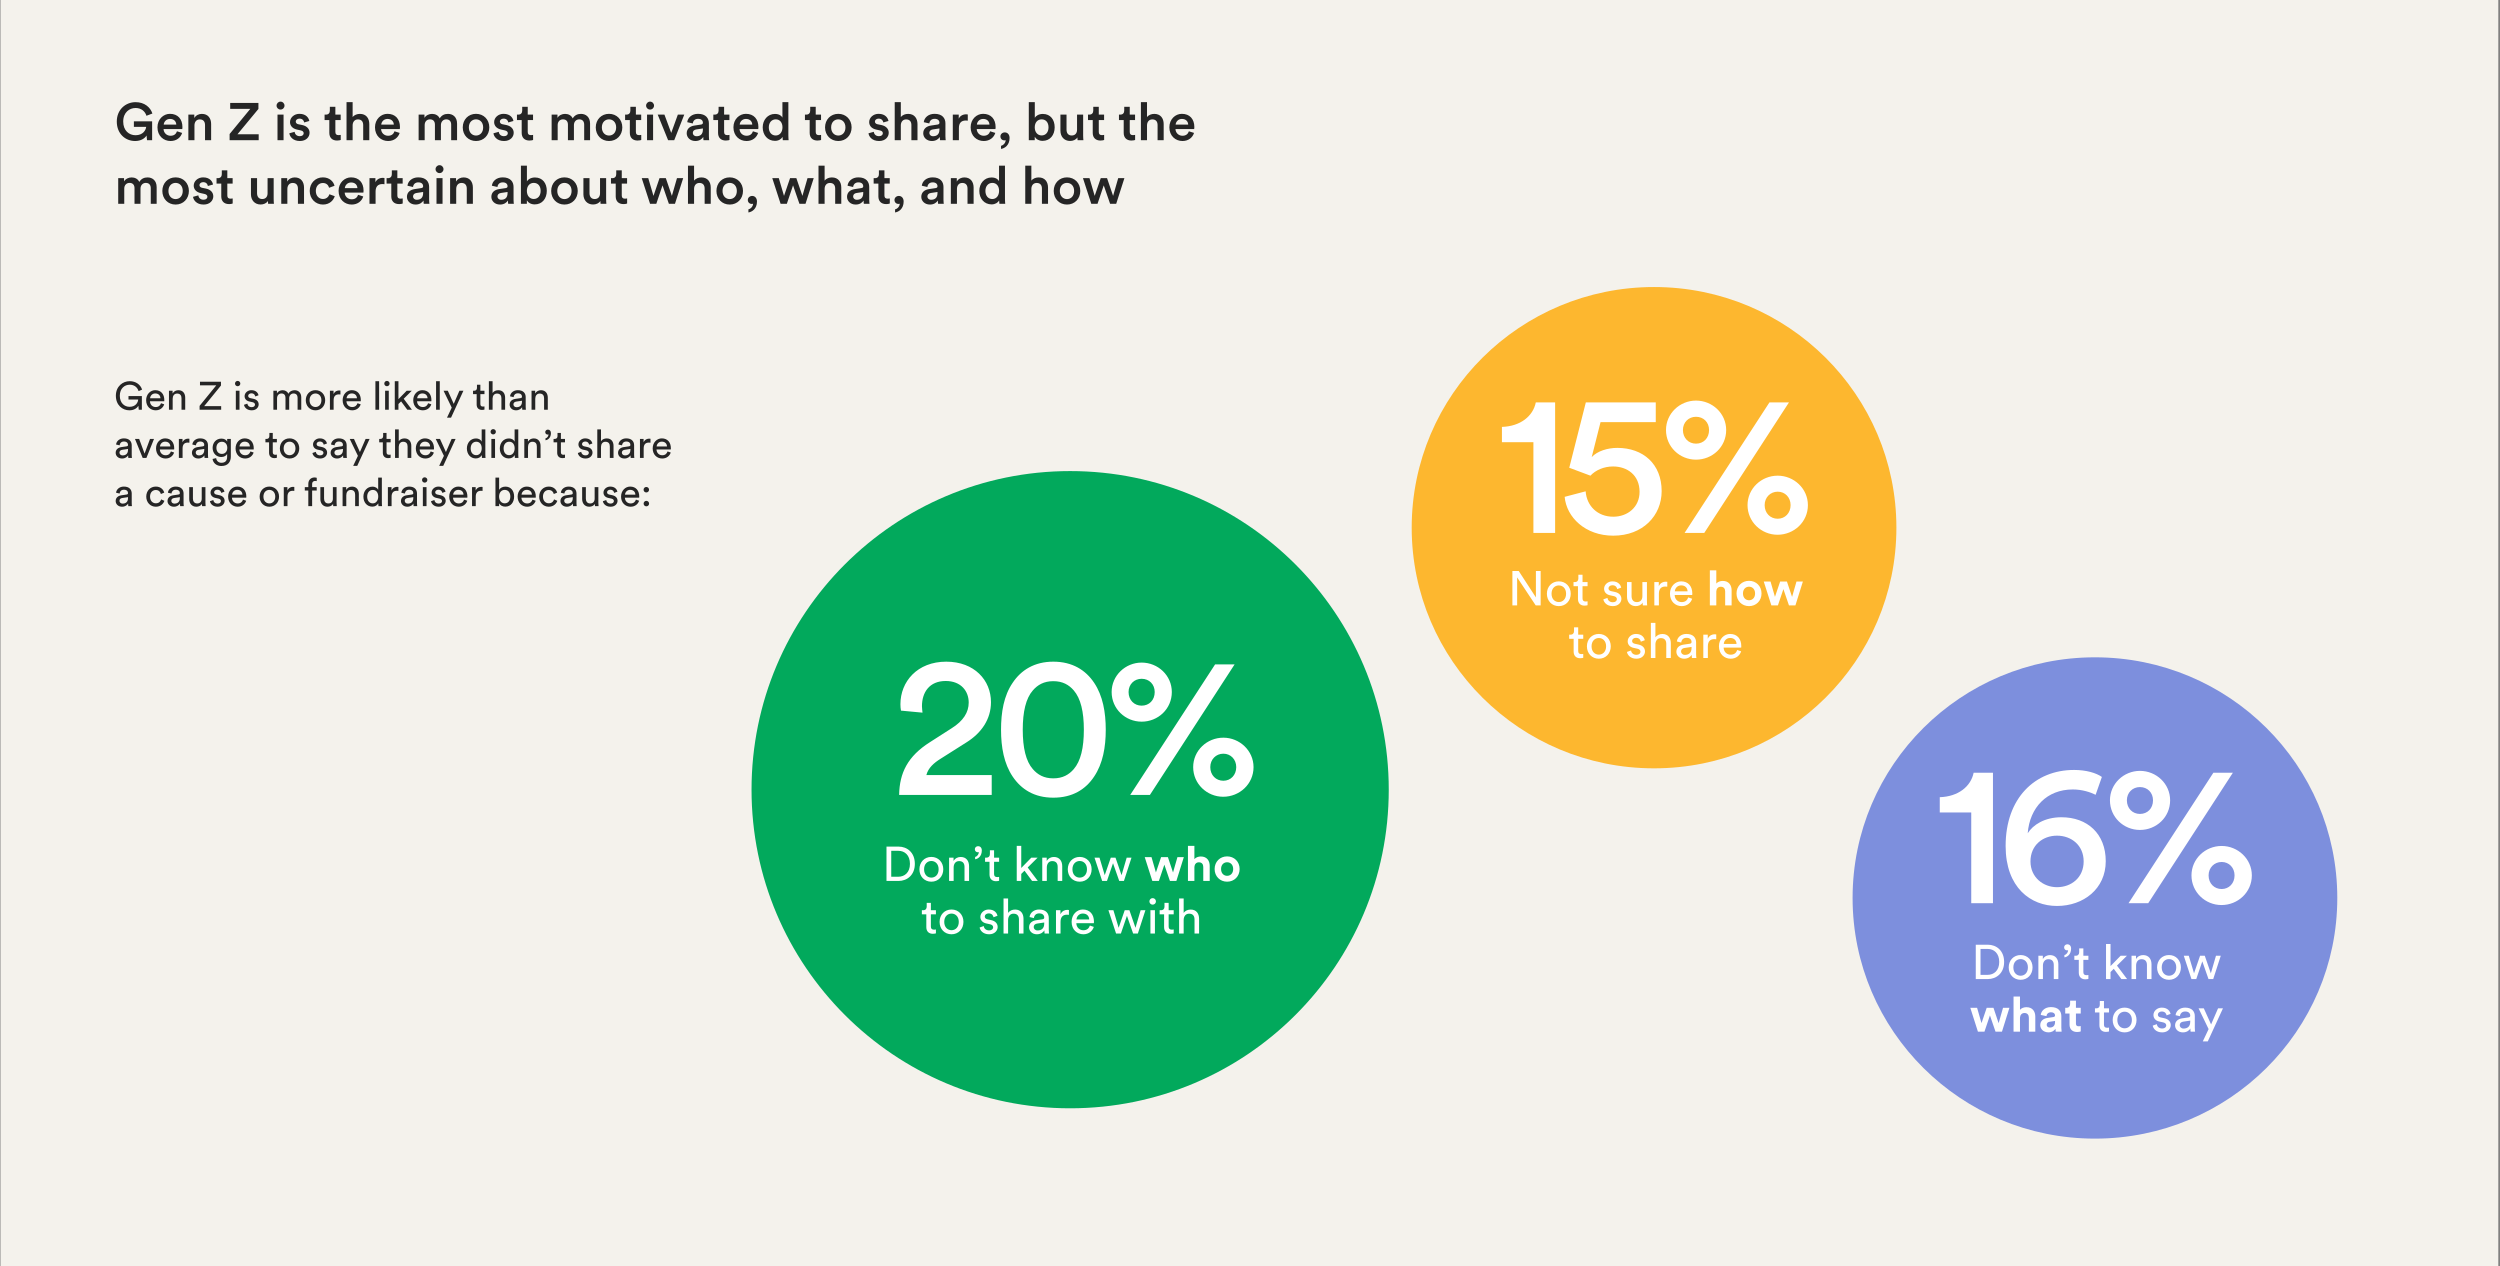
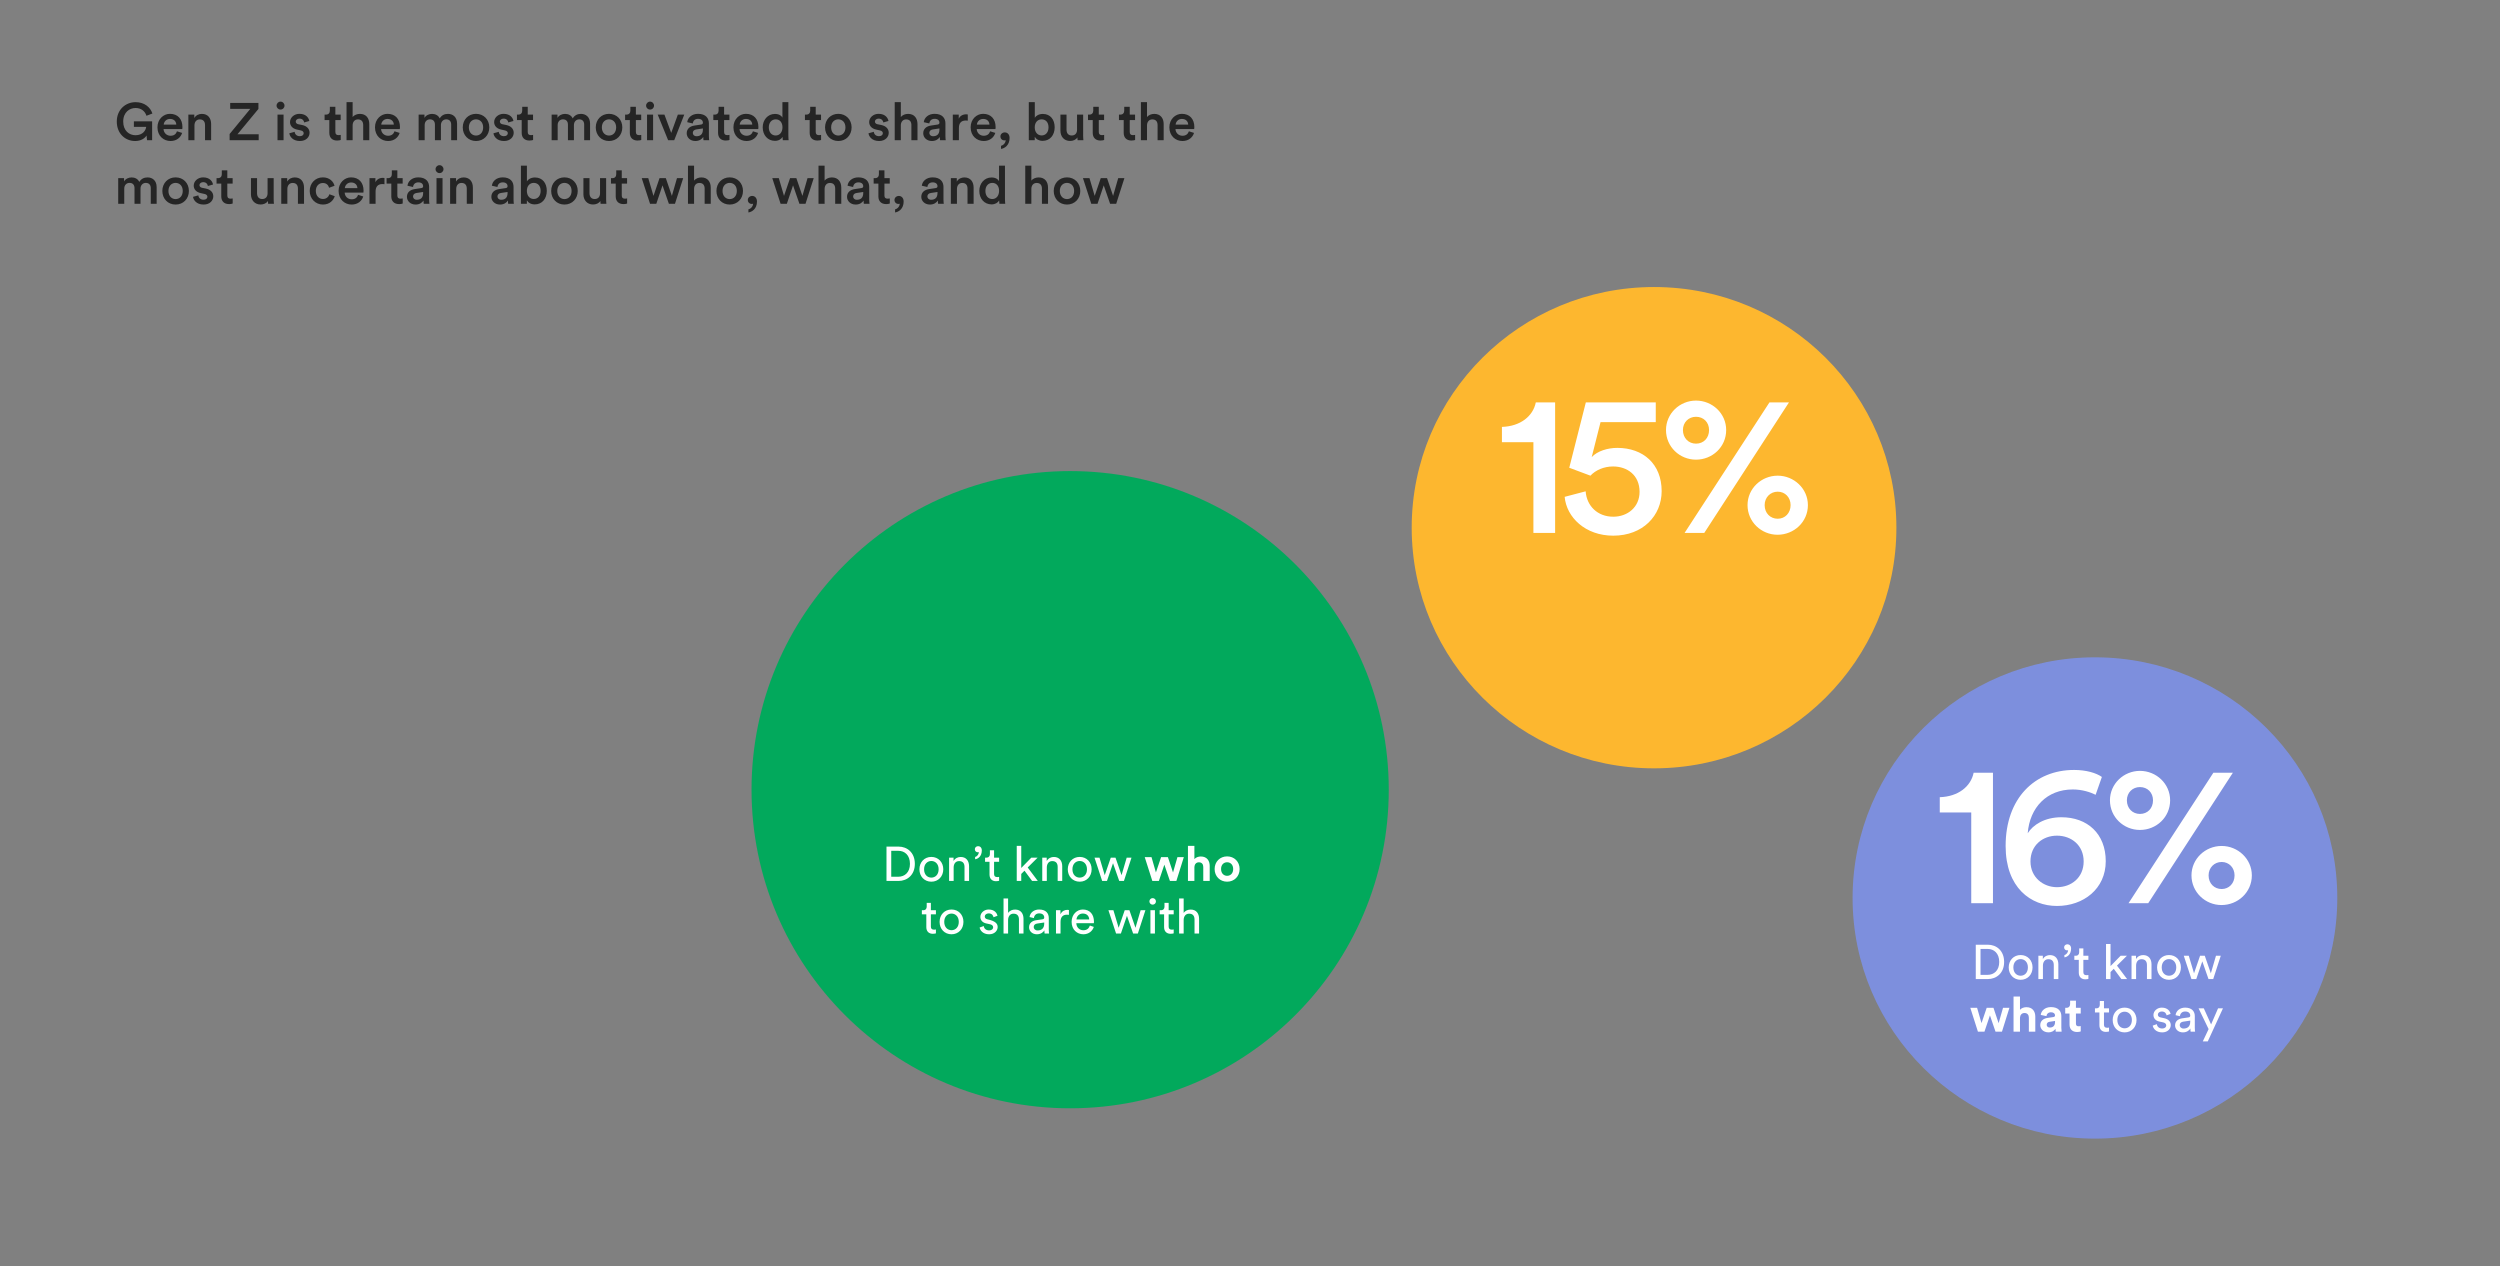
<svg xmlns="http://www.w3.org/2000/svg" width="1141" height="578" viewBox="0 0 1141 578" fill="none">
  <rect x="0" y="0" width="1141" height="578" fill="#808080" stroke="none" />
-   <rect x="0.224" width="1140" height="578" fill="#F4F2EC" />
-   <path d="M64.744 187H63.322L63.16 185.2C62.602 186.208 61.216 187.27 59.074 187.27C55.87 187.27 52.882 184.93 52.882 180.61C52.882 176.29 56.05 173.968 59.2 173.968C61.972 173.968 64.114 175.516 64.852 177.82L63.25 178.504C62.674 176.668 61.18 175.588 59.2 175.588C56.914 175.588 54.682 177.226 54.682 180.61C54.682 183.994 56.842 185.668 59.128 185.668C61.972 185.668 62.998 183.652 63.07 182.338H58.642V180.754H64.744V187ZM68.496 181.78H73.23C73.194 180.538 72.384 179.566 70.854 179.566C69.432 179.566 68.568 180.664 68.496 181.78ZM73.482 184.03L74.94 184.534C74.454 186.064 73.068 187.27 71.052 187.27C68.73 187.27 66.696 185.578 66.696 182.644C66.696 179.926 68.658 178.072 70.836 178.072C73.5 178.072 74.994 179.908 74.994 182.608C74.994 182.824 74.976 183.04 74.958 183.148H68.442C68.478 184.696 69.594 185.776 71.052 185.776C72.456 185.776 73.158 185.002 73.482 184.03ZM78.808 181.996V187H77.116V178.342H78.772V179.584C79.402 178.504 80.428 178.09 81.436 178.09C83.506 178.09 84.532 179.584 84.532 181.51V187H82.84V181.798C82.84 180.592 82.336 179.62 80.824 179.62C79.492 179.62 78.808 180.682 78.808 181.996ZM100.94 187H91.094V185.236L98.708 175.876H91.274V174.238H100.85V175.948L93.2 185.344H100.94V187ZM109.306 187H107.632V178.342H109.306V187ZM107.254 175.066C107.254 174.382 107.794 173.842 108.46 173.842C109.144 173.842 109.684 174.382 109.684 175.066C109.684 175.732 109.144 176.272 108.46 176.272C107.794 176.272 107.254 175.732 107.254 175.066ZM111.36 184.75L112.89 184.21C112.998 185.11 113.682 185.83 114.906 185.83C115.86 185.83 116.382 185.29 116.382 184.678C116.382 184.138 115.986 183.724 115.266 183.562L113.79 183.238C112.44 182.95 111.63 182.032 111.63 180.808C111.63 179.332 113.016 178.072 114.708 178.072C117.084 178.072 117.822 179.62 118.002 180.394L116.508 180.952C116.436 180.502 116.076 179.512 114.708 179.512C113.844 179.512 113.268 180.07 113.268 180.664C113.268 181.186 113.592 181.564 114.258 181.708L115.662 182.014C117.228 182.356 118.056 183.31 118.056 184.588C118.056 185.812 117.03 187.27 114.888 187.27C112.512 187.27 111.504 185.74 111.36 184.75ZM126.444 187H124.77V178.342H126.39V179.494C126.93 178.54 128.01 178.09 129.018 178.09C130.098 178.09 131.142 178.612 131.61 179.728C132.294 178.486 133.41 178.09 134.508 178.09C136.02 178.09 137.496 179.116 137.496 181.384V187H135.822V181.564C135.822 180.43 135.264 179.584 133.986 179.584C132.798 179.584 131.988 180.52 131.988 181.762V187H130.296V181.564C130.296 180.448 129.756 179.584 128.46 179.584C127.254 179.584 126.444 180.484 126.444 181.78V187ZM143.986 185.758C145.426 185.758 146.686 184.678 146.686 182.662C146.686 180.664 145.426 179.584 143.986 179.584C142.546 179.584 141.286 180.664 141.286 182.662C141.286 184.678 142.546 185.758 143.986 185.758ZM143.986 178.072C146.578 178.072 148.414 180.034 148.414 182.662C148.414 185.308 146.578 187.27 143.986 187.27C141.394 187.27 139.558 185.308 139.558 182.662C139.558 180.034 141.394 178.072 143.986 178.072ZM155.381 178.252V180.052C155.129 180.016 154.877 179.998 154.643 179.998C153.221 179.998 152.267 180.754 152.267 182.662V187H150.575V178.342H152.231V179.854C152.861 178.522 153.941 178.198 154.823 178.198C155.057 178.198 155.291 178.234 155.381 178.252ZM158.18 181.78H162.914C162.878 180.538 162.068 179.566 160.538 179.566C159.116 179.566 158.252 180.664 158.18 181.78ZM163.166 184.03L164.624 184.534C164.138 186.064 162.752 187.27 160.736 187.27C158.414 187.27 156.38 185.578 156.38 182.644C156.38 179.926 158.342 178.072 160.52 178.072C163.184 178.072 164.678 179.908 164.678 182.608C164.678 182.824 164.66 183.04 164.642 183.148H158.126C158.162 184.696 159.278 185.776 160.736 185.776C162.14 185.776 162.842 185.002 163.166 184.03ZM173.027 187H171.335V173.968H173.027V187ZM177.438 187H175.764V178.342H177.438V187ZM175.386 175.066C175.386 174.382 175.926 173.842 176.592 173.842C177.276 173.842 177.816 174.382 177.816 175.066C177.816 175.732 177.276 176.272 176.592 176.272C175.926 176.272 175.386 175.732 175.386 175.066ZM187.935 178.342L184.245 181.996L188.007 187H185.883L183.057 183.184L181.851 184.39V187H180.177V173.968H181.851V182.176L185.595 178.342H187.935ZM190.401 181.78H195.135C195.099 180.538 194.289 179.566 192.759 179.566C191.337 179.566 190.473 180.664 190.401 181.78ZM195.387 184.03L196.845 184.534C196.359 186.064 194.973 187.27 192.957 187.27C190.635 187.27 188.601 185.578 188.601 182.644C188.601 179.926 190.563 178.072 192.741 178.072C195.405 178.072 196.899 179.908 196.899 182.608C196.899 182.824 196.881 183.04 196.863 183.148H190.347C190.383 184.696 191.499 185.776 192.957 185.776C194.361 185.776 195.063 185.002 195.387 184.03ZM200.712 187H199.02V173.968H200.712V187ZM205.862 190.618H204.008L206.168 186.046L202.442 178.342H204.386L207.086 184.318L209.678 178.342H211.496L205.862 190.618ZM219.238 175.606V178.342H221.11V179.872H219.238V184.372C219.238 185.164 219.562 185.56 220.444 185.56C220.66 185.56 220.966 185.524 221.11 185.488V186.928C220.966 186.982 220.534 187.09 219.958 187.09C218.482 187.09 217.546 186.19 217.546 184.624V179.872H215.89V178.342H216.358C217.294 178.342 217.69 177.766 217.69 177.01V175.606H219.238ZM224.812 181.906V187H223.12V173.968H224.812V179.35C225.442 178.432 226.45 178.09 227.44 178.09C229.51 178.09 230.536 179.584 230.536 181.51V187H228.844V181.798C228.844 180.592 228.34 179.62 226.828 179.62C225.532 179.62 224.848 180.628 224.812 181.906ZM232.599 184.678C232.599 183.13 233.733 182.266 235.227 182.05L237.567 181.708C238.089 181.636 238.233 181.366 238.233 181.06C238.233 180.214 237.675 179.512 236.361 179.512C235.173 179.512 234.507 180.25 234.399 181.258L232.779 180.88C232.959 179.224 234.453 178.072 236.325 178.072C238.917 178.072 239.925 179.548 239.925 181.24V185.578C239.925 186.334 239.997 186.784 240.033 187H238.377C238.341 186.784 238.287 186.46 238.287 185.83C237.909 186.442 237.045 187.27 235.497 187.27C233.733 187.27 232.599 186.046 232.599 184.678ZM235.731 185.848C237.117 185.848 238.233 185.182 238.233 183.292V182.896L235.587 183.292C234.867 183.4 234.327 183.814 234.327 184.588C234.327 185.236 234.867 185.848 235.731 185.848ZM244.289 181.996V187H242.597V178.342H244.253V179.584C244.883 178.504 245.909 178.09 246.917 178.09C248.987 178.09 250.013 179.584 250.013 181.51V187H248.321V181.798C248.321 180.592 247.817 179.62 246.305 179.62C244.973 179.62 244.289 180.682 244.289 181.996ZM52.792 206.678C52.792 205.13 53.926 204.266 55.42 204.05L57.76 203.708C58.282 203.636 58.426 203.366 58.426 203.06C58.426 202.214 57.868 201.512 56.554 201.512C55.366 201.512 54.7 202.25 54.592 203.258L52.972 202.88C53.152 201.224 54.646 200.072 56.518 200.072C59.11 200.072 60.118 201.548 60.118 203.24V207.578C60.118 208.334 60.19 208.784 60.226 209H58.57C58.534 208.784 58.48 208.46 58.48 207.83C58.102 208.442 57.238 209.27 55.69 209.27C53.926 209.27 52.792 208.046 52.792 206.678ZM55.924 207.848C57.31 207.848 58.426 207.182 58.426 205.292V204.896L55.78 205.292C55.06 205.4 54.52 205.814 54.52 206.588C54.52 207.236 55.06 207.848 55.924 207.848ZM70.283 200.342L66.827 209H65.117L61.607 200.342H63.515L65.981 207.02L68.465 200.342H70.283ZM73.014 203.78H77.748C77.712 202.538 76.902 201.566 75.372 201.566C73.95 201.566 73.086 202.664 73.014 203.78ZM78 206.03L79.458 206.534C78.972 208.064 77.586 209.27 75.57 209.27C73.248 209.27 71.214 207.578 71.214 204.644C71.214 201.926 73.176 200.072 75.354 200.072C78.018 200.072 79.512 201.908 79.512 204.608C79.512 204.824 79.494 205.04 79.476 205.148H72.96C72.996 206.696 74.112 207.776 75.57 207.776C76.974 207.776 77.676 207.002 78 206.03ZM86.44 200.252V202.052C86.188 202.016 85.936 201.998 85.702 201.998C84.28 201.998 83.326 202.754 83.326 204.662V209H81.634V200.342H83.29V201.854C83.92 200.522 85 200.198 85.882 200.198C86.116 200.198 86.35 200.234 86.44 200.252ZM87.597 206.678C87.597 205.13 88.731 204.266 90.225 204.05L92.565 203.708C93.087 203.636 93.231 203.366 93.231 203.06C93.231 202.214 92.673 201.512 91.359 201.512C90.171 201.512 89.505 202.25 89.397 203.258L87.777 202.88C87.957 201.224 89.451 200.072 91.323 200.072C93.915 200.072 94.923 201.548 94.923 203.24V207.578C94.923 208.334 94.995 208.784 95.031 209H93.375C93.339 208.784 93.285 208.46 93.285 207.83C92.907 208.442 92.043 209.27 90.495 209.27C88.731 209.27 87.597 208.046 87.597 206.678ZM90.729 207.848C92.115 207.848 93.231 207.182 93.231 205.292V204.896L90.585 205.292C89.865 205.4 89.325 205.814 89.325 206.588C89.325 207.236 89.865 207.848 90.729 207.848ZM97.019 209.468L98.657 209.09C98.783 210.296 99.701 211.214 101.015 211.214C102.833 211.214 103.661 210.278 103.661 208.406V207.164C103.247 207.956 102.311 208.586 101.015 208.586C98.711 208.586 97.037 206.84 97.037 204.392C97.037 202.052 98.639 200.18 101.015 200.18C102.347 200.18 103.247 200.684 103.679 201.548V200.342H105.353V208.352C105.353 210.548 104.273 212.69 101.015 212.69C98.855 212.69 97.235 211.322 97.019 209.468ZM101.267 207.164C102.725 207.164 103.733 206.066 103.733 204.392C103.733 202.718 102.725 201.62 101.267 201.62C99.773 201.62 98.765 202.718 98.765 204.392C98.765 206.084 99.737 207.164 101.267 207.164ZM109.313 203.78H114.047C114.011 202.538 113.201 201.566 111.671 201.566C110.249 201.566 109.385 202.664 109.313 203.78ZM114.299 206.03L115.757 206.534C115.271 208.064 113.885 209.27 111.869 209.27C109.547 209.27 107.513 207.578 107.513 204.644C107.513 201.926 109.475 200.072 111.653 200.072C114.317 200.072 115.811 201.908 115.811 204.608C115.811 204.824 115.793 205.04 115.775 205.148H109.259C109.295 206.696 110.411 207.776 111.869 207.776C113.273 207.776 113.975 207.002 114.299 206.03ZM124.492 197.606V200.342H126.364V201.872H124.492V206.372C124.492 207.164 124.816 207.56 125.698 207.56C125.914 207.56 126.22 207.524 126.364 207.488V208.928C126.22 208.982 125.788 209.09 125.212 209.09C123.736 209.09 122.8 208.19 122.8 206.624V201.872H121.144V200.342H121.612C122.548 200.342 122.944 199.766 122.944 199.01V197.606H124.492ZM132.156 207.758C133.596 207.758 134.856 206.678 134.856 204.662C134.856 202.664 133.596 201.584 132.156 201.584C130.716 201.584 129.456 202.664 129.456 204.662C129.456 206.678 130.716 207.758 132.156 207.758ZM132.156 200.072C134.748 200.072 136.584 202.034 136.584 204.662C136.584 207.308 134.748 209.27 132.156 209.27C129.564 209.27 127.728 207.308 127.728 204.662C127.728 202.034 129.564 200.072 132.156 200.072ZM142.596 206.75L144.126 206.21C144.234 207.11 144.918 207.83 146.142 207.83C147.096 207.83 147.618 207.29 147.618 206.678C147.618 206.138 147.222 205.724 146.502 205.562L145.026 205.238C143.676 204.95 142.866 204.032 142.866 202.808C142.866 201.332 144.252 200.072 145.944 200.072C148.32 200.072 149.058 201.62 149.238 202.394L147.744 202.952C147.672 202.502 147.312 201.512 145.944 201.512C145.08 201.512 144.504 202.07 144.504 202.664C144.504 203.186 144.828 203.564 145.494 203.708L146.898 204.014C148.464 204.356 149.292 205.31 149.292 206.588C149.292 207.812 148.266 209.27 146.124 209.27C143.748 209.27 142.74 207.74 142.596 206.75ZM150.896 206.678C150.896 205.13 152.03 204.266 153.524 204.05L155.864 203.708C156.386 203.636 156.53 203.366 156.53 203.06C156.53 202.214 155.972 201.512 154.658 201.512C153.47 201.512 152.804 202.25 152.696 203.258L151.076 202.88C151.256 201.224 152.75 200.072 154.622 200.072C157.214 200.072 158.222 201.548 158.222 203.24V207.578C158.222 208.334 158.294 208.784 158.33 209H156.674C156.638 208.784 156.584 208.46 156.584 207.83C156.206 208.442 155.342 209.27 153.794 209.27C152.03 209.27 150.896 208.046 150.896 206.678ZM154.028 207.848C155.414 207.848 156.53 207.182 156.53 205.292V204.896L153.884 205.292C153.164 205.4 152.624 205.814 152.624 206.588C152.624 207.236 153.164 207.848 154.028 207.848ZM163.042 212.618H161.188L163.348 208.046L159.622 200.342H161.566L164.266 206.318L166.858 200.342H168.676L163.042 212.618ZM176.417 197.606V200.342H178.289V201.872H176.417V206.372C176.417 207.164 176.741 207.56 177.623 207.56C177.839 207.56 178.145 207.524 178.289 207.488V208.928C178.145 208.982 177.713 209.09 177.137 209.09C175.661 209.09 174.725 208.19 174.725 206.624V201.872H173.069V200.342H173.537C174.473 200.342 174.869 199.766 174.869 199.01V197.606H176.417ZM181.992 203.906V209H180.3V195.968H181.992V201.35C182.622 200.432 183.63 200.09 184.62 200.09C186.69 200.09 187.716 201.584 187.716 203.51V209H186.024V203.798C186.024 202.592 185.52 201.62 184.008 201.62C182.712 201.62 182.028 202.628 181.992 203.906ZM191.578 203.78H196.312C196.276 202.538 195.466 201.566 193.936 201.566C192.514 201.566 191.65 202.664 191.578 203.78ZM196.564 206.03L198.022 206.534C197.536 208.064 196.15 209.27 194.134 209.27C191.812 209.27 189.778 207.578 189.778 204.644C189.778 201.926 191.74 200.072 193.918 200.072C196.582 200.072 198.076 201.908 198.076 204.608C198.076 204.824 198.058 205.04 198.04 205.148H191.524C191.56 206.696 192.676 207.776 194.134 207.776C195.538 207.776 196.24 207.002 196.564 206.03ZM202.294 212.618H200.44L202.6 208.046L198.874 200.342H200.818L203.518 206.318L206.11 200.342H207.928L202.294 212.618ZM214.815 204.644C214.815 206.426 215.733 207.74 217.353 207.74C218.901 207.74 219.855 206.39 219.855 204.608C219.855 202.826 218.919 201.602 217.371 201.602C215.823 201.602 214.815 202.862 214.815 204.644ZM219.873 207.83V207.686C219.459 208.514 218.541 209.234 217.191 209.234C214.653 209.234 213.087 207.218 213.087 204.644C213.087 202.196 214.743 200.108 217.191 200.108C218.721 200.108 219.549 200.864 219.837 201.566V195.968H221.511V207.398C221.511 208.226 221.583 208.856 221.601 209H219.963C219.927 208.802 219.873 208.352 219.873 207.83ZM225.937 209H224.263V200.342H225.937V209ZM223.885 197.066C223.885 196.382 224.425 195.842 225.091 195.842C225.775 195.842 226.315 196.382 226.315 197.066C226.315 197.732 225.775 198.272 225.091 198.272C224.425 198.272 223.885 197.732 223.885 197.066ZM229.845 204.644C229.845 206.426 230.763 207.74 232.383 207.74C233.931 207.74 234.885 206.39 234.885 204.608C234.885 202.826 233.949 201.602 232.401 201.602C230.853 201.602 229.845 202.862 229.845 204.644ZM234.903 207.83V207.686C234.489 208.514 233.571 209.234 232.221 209.234C229.683 209.234 228.117 207.218 228.117 204.644C228.117 202.196 229.773 200.108 232.221 200.108C233.751 200.108 234.579 200.864 234.867 201.566V195.968H236.541V207.398C236.541 208.226 236.613 208.856 236.631 209H234.993C234.957 208.802 234.903 208.352 234.903 207.83ZM240.984 203.996V209H239.292V200.342H240.948V201.584C241.578 200.504 242.604 200.09 243.612 200.09C245.682 200.09 246.708 201.584 246.708 203.51V209H245.016V203.798C245.016 202.592 244.512 201.62 243 201.62C241.668 201.62 240.984 202.682 240.984 203.996ZM248.849 197.192C248.849 196.598 249.371 196.076 250.073 196.076C250.793 196.076 251.441 196.616 251.441 197.66C251.441 199.892 250.001 200.81 248.957 200.936V200.072C249.767 199.892 250.325 199.064 250.343 198.254C250.289 198.29 250.163 198.344 249.983 198.344C249.353 198.344 248.849 197.912 248.849 197.192ZM255.994 197.606V200.342H257.866V201.872H255.994V206.372C255.994 207.164 256.318 207.56 257.2 207.56C257.416 207.56 257.722 207.524 257.866 207.488V208.928C257.722 208.982 257.29 209.09 256.714 209.09C255.238 209.09 254.302 208.19 254.302 206.624V201.872H252.646V200.342H253.114C254.05 200.342 254.446 199.766 254.446 199.01V197.606H255.994ZM263.727 206.75L265.257 206.21C265.365 207.11 266.049 207.83 267.273 207.83C268.227 207.83 268.749 207.29 268.749 206.678C268.749 206.138 268.353 205.724 267.633 205.562L266.157 205.238C264.807 204.95 263.997 204.032 263.997 202.808C263.997 201.332 265.383 200.072 267.075 200.072C269.451 200.072 270.189 201.62 270.369 202.394L268.875 202.952C268.803 202.502 268.443 201.512 267.075 201.512C266.211 201.512 265.635 202.07 265.635 202.664C265.635 203.186 265.959 203.564 266.625 203.708L268.029 204.014C269.595 204.356 270.423 205.31 270.423 206.588C270.423 207.812 269.397 209.27 267.255 209.27C264.879 209.27 263.871 207.74 263.727 206.75ZM274.294 203.906V209H272.602V195.968H274.294V201.35C274.924 200.432 275.932 200.09 276.922 200.09C278.992 200.09 280.018 201.584 280.018 203.51V209H278.326V203.798C278.326 202.592 277.822 201.62 276.31 201.62C275.014 201.62 274.33 202.628 274.294 203.906ZM282.081 206.678C282.081 205.13 283.215 204.266 284.709 204.05L287.049 203.708C287.571 203.636 287.715 203.366 287.715 203.06C287.715 202.214 287.157 201.512 285.843 201.512C284.655 201.512 283.989 202.25 283.881 203.258L282.261 202.88C282.441 201.224 283.935 200.072 285.807 200.072C288.399 200.072 289.407 201.548 289.407 203.24V207.578C289.407 208.334 289.479 208.784 289.515 209H287.859C287.823 208.784 287.769 208.46 287.769 207.83C287.391 208.442 286.527 209.27 284.979 209.27C283.215 209.27 282.081 208.046 282.081 206.678ZM285.213 207.848C286.599 207.848 287.715 207.182 287.715 205.292V204.896L285.069 205.292C284.349 205.4 283.809 205.814 283.809 206.588C283.809 207.236 284.349 207.848 285.213 207.848ZM296.885 200.252V202.052C296.633 202.016 296.381 201.998 296.147 201.998C294.725 201.998 293.771 202.754 293.771 204.662V209H292.079V200.342H293.735V201.854C294.365 200.522 295.445 200.198 296.327 200.198C296.561 200.198 296.795 200.234 296.885 200.252ZM299.684 203.78H304.418C304.382 202.538 303.572 201.566 302.042 201.566C300.62 201.566 299.756 202.664 299.684 203.78ZM304.67 206.03L306.128 206.534C305.642 208.064 304.256 209.27 302.24 209.27C299.918 209.27 297.884 207.578 297.884 204.644C297.884 201.926 299.846 200.072 302.024 200.072C304.688 200.072 306.182 201.908 306.182 204.608C306.182 204.824 306.164 205.04 306.146 205.148H299.63C299.666 206.696 300.782 207.776 302.24 207.776C303.644 207.776 304.346 207.002 304.67 206.03ZM52.792 228.678C52.792 227.13 53.926 226.266 55.42 226.05L57.76 225.708C58.282 225.636 58.426 225.366 58.426 225.06C58.426 224.214 57.868 223.512 56.554 223.512C55.366 223.512 54.7 224.25 54.592 225.258L52.972 224.88C53.152 223.224 54.646 222.072 56.518 222.072C59.11 222.072 60.118 223.548 60.118 225.24V229.578C60.118 230.334 60.19 230.784 60.226 231H58.57C58.534 230.784 58.48 230.46 58.48 229.83C58.102 230.442 57.238 231.27 55.69 231.27C53.926 231.27 52.792 230.046 52.792 228.678ZM55.924 229.848C57.31 229.848 58.426 229.182 58.426 227.292V226.896L55.78 227.292C55.06 227.4 54.52 227.814 54.52 228.588C54.52 229.236 55.06 229.848 55.924 229.848ZM71.105 223.638C69.737 223.638 68.477 224.646 68.477 226.662C68.477 228.642 69.719 229.704 71.123 229.704C72.743 229.704 73.337 228.606 73.535 227.922L75.029 228.57C74.615 229.812 73.373 231.27 71.123 231.27C68.603 231.27 66.749 229.29 66.749 226.662C66.749 223.962 68.639 222.072 71.105 222.072C73.409 222.072 74.597 223.512 74.957 224.826L73.427 225.474C73.211 224.628 72.581 223.638 71.105 223.638ZM76.452 228.678C76.452 227.13 77.586 226.266 79.08 226.05L81.42 225.708C81.942 225.636 82.086 225.366 82.086 225.06C82.086 224.214 81.528 223.512 80.214 223.512C79.026 223.512 78.36 224.25 78.252 225.258L76.632 224.88C76.812 223.224 78.306 222.072 80.178 222.072C82.77 222.072 83.778 223.548 83.778 225.24V229.578C83.778 230.334 83.85 230.784 83.886 231H82.23C82.194 230.784 82.14 230.46 82.14 229.83C81.762 230.442 80.898 231.27 79.35 231.27C77.586 231.27 76.452 230.046 76.452 228.678ZM79.584 229.848C80.97 229.848 82.086 229.182 82.086 227.292V226.896L79.44 227.292C78.72 227.4 78.18 227.814 78.18 228.588C78.18 229.236 78.72 229.848 79.584 229.848ZM92.156 229.956C91.688 230.856 90.608 231.27 89.6 231.27C87.584 231.27 86.36 229.758 86.36 227.796V222.342H88.052V227.544C88.052 228.732 88.592 229.776 90.014 229.776C91.382 229.776 92.066 228.876 92.066 227.562V222.342H93.758V229.398C93.758 230.082 93.812 230.694 93.848 231H92.228C92.192 230.802 92.156 230.316 92.156 229.956ZM95.821 228.75L97.351 228.21C97.459 229.11 98.143 229.83 99.367 229.83C100.321 229.83 100.843 229.29 100.843 228.678C100.843 228.138 100.447 227.724 99.727 227.562L98.251 227.238C96.901 226.95 96.091 226.032 96.091 224.808C96.091 223.332 97.477 222.072 99.169 222.072C101.545 222.072 102.283 223.62 102.463 224.394L100.969 224.952C100.897 224.502 100.537 223.512 99.169 223.512C98.305 223.512 97.729 224.07 97.729 224.664C97.729 225.186 98.053 225.564 98.719 225.708L100.123 226.014C101.689 226.356 102.517 227.31 102.517 228.588C102.517 229.812 101.491 231.27 99.349 231.27C96.973 231.27 95.965 229.74 95.821 228.75ZM105.92 225.78H110.654C110.618 224.538 109.808 223.566 108.278 223.566C106.856 223.566 105.992 224.664 105.92 225.78ZM110.906 228.03L112.364 228.534C111.878 230.064 110.492 231.27 108.476 231.27C106.154 231.27 104.12 229.578 104.12 226.644C104.12 223.926 106.082 222.072 108.26 222.072C110.924 222.072 112.418 223.908 112.418 226.608C112.418 226.824 112.4 227.04 112.382 227.148H105.866C105.902 228.696 107.018 229.776 108.476 229.776C109.88 229.776 110.582 229.002 110.906 228.03ZM122.927 229.758C124.367 229.758 125.627 228.678 125.627 226.662C125.627 224.664 124.367 223.584 122.927 223.584C121.487 223.584 120.227 224.664 120.227 226.662C120.227 228.678 121.487 229.758 122.927 229.758ZM122.927 222.072C125.519 222.072 127.355 224.034 127.355 226.662C127.355 229.308 125.519 231.27 122.927 231.27C120.335 231.27 118.499 229.308 118.499 226.662C118.499 224.034 120.335 222.072 122.927 222.072ZM134.322 222.252V224.052C134.07 224.016 133.818 223.998 133.584 223.998C132.162 223.998 131.208 224.754 131.208 226.662V231H129.516V222.342H131.172V223.854C131.802 222.522 132.882 222.198 133.764 222.198C133.998 222.198 134.232 222.234 134.322 222.252ZM144.546 223.872H142.458V231H140.712V223.872H139.11V222.342H140.712V220.884C140.712 218.958 141.99 217.914 143.556 217.914C144.132 217.914 144.492 218.04 144.564 218.094V219.606C144.474 219.57 144.258 219.498 143.826 219.498C143.232 219.498 142.458 219.786 142.458 220.974V222.342H144.546V223.872ZM152.01 229.956C151.542 230.856 150.462 231.27 149.454 231.27C147.438 231.27 146.214 229.758 146.214 227.796V222.342H147.906V227.544C147.906 228.732 148.446 229.776 149.868 229.776C151.236 229.776 151.92 228.876 151.92 227.562V222.342H153.612V229.398C153.612 230.082 153.666 230.694 153.702 231H152.082C152.046 230.802 152.01 230.316 152.01 229.956ZM158.05 225.996V231H156.358V222.342H158.014V223.584C158.644 222.504 159.67 222.09 160.678 222.09C162.748 222.09 163.774 223.584 163.774 225.51V231H162.082V225.798C162.082 224.592 161.578 223.62 160.066 223.62C158.734 223.62 158.05 224.682 158.05 225.996ZM167.583 226.644C167.583 228.426 168.501 229.74 170.121 229.74C171.669 229.74 172.623 228.39 172.623 226.608C172.623 224.826 171.687 223.602 170.139 223.602C168.591 223.602 167.583 224.862 167.583 226.644ZM172.641 229.83V229.686C172.227 230.514 171.309 231.234 169.959 231.234C167.421 231.234 165.855 229.218 165.855 226.644C165.855 224.196 167.511 222.108 169.959 222.108C171.489 222.108 172.317 222.864 172.605 223.566V217.968H174.279V229.398C174.279 230.226 174.351 230.856 174.369 231H172.731C172.695 230.802 172.641 230.352 172.641 229.83ZM181.836 222.252V224.052C181.584 224.016 181.332 223.998 181.098 223.998C179.676 223.998 178.722 224.754 178.722 226.662V231H177.03V222.342H178.686V223.854C179.316 222.522 180.396 222.198 181.278 222.198C181.512 222.198 181.746 222.234 181.836 222.252ZM182.993 228.678C182.993 227.13 184.127 226.266 185.621 226.05L187.961 225.708C188.483 225.636 188.627 225.366 188.627 225.06C188.627 224.214 188.069 223.512 186.755 223.512C185.567 223.512 184.901 224.25 184.793 225.258L183.173 224.88C183.353 223.224 184.847 222.072 186.719 222.072C189.311 222.072 190.319 223.548 190.319 225.24V229.578C190.319 230.334 190.391 230.784 190.427 231H188.771C188.735 230.784 188.681 230.46 188.681 229.83C188.303 230.442 187.439 231.27 185.891 231.27C184.127 231.27 182.993 230.046 182.993 228.678ZM186.125 229.848C187.511 229.848 188.627 229.182 188.627 227.292V226.896L185.981 227.292C185.261 227.4 184.721 227.814 184.721 228.588C184.721 229.236 185.261 229.848 186.125 229.848ZM194.665 231H192.991V222.342H194.665V231ZM192.613 219.066C192.613 218.382 193.153 217.842 193.819 217.842C194.503 217.842 195.043 218.382 195.043 219.066C195.043 219.732 194.503 220.272 193.819 220.272C193.153 220.272 192.613 219.732 192.613 219.066ZM196.719 228.75L198.249 228.21C198.357 229.11 199.041 229.83 200.265 229.83C201.219 229.83 201.741 229.29 201.741 228.678C201.741 228.138 201.345 227.724 200.625 227.562L199.149 227.238C197.799 226.95 196.989 226.032 196.989 224.808C196.989 223.332 198.375 222.072 200.067 222.072C202.443 222.072 203.181 223.62 203.361 224.394L201.867 224.952C201.795 224.502 201.435 223.512 200.067 223.512C199.203 223.512 198.627 224.07 198.627 224.664C198.627 225.186 198.951 225.564 199.617 225.708L201.021 226.014C202.587 226.356 203.415 227.31 203.415 228.588C203.415 229.812 202.389 231.27 200.247 231.27C197.871 231.27 196.863 229.74 196.719 228.75ZM206.819 225.78H211.553C211.517 224.538 210.707 223.566 209.177 223.566C207.755 223.566 206.891 224.664 206.819 225.78ZM211.805 228.03L213.263 228.534C212.777 230.064 211.391 231.27 209.375 231.27C207.053 231.27 205.019 229.578 205.019 226.644C205.019 223.926 206.981 222.072 209.159 222.072C211.823 222.072 213.317 223.908 213.317 226.608C213.317 226.824 213.299 227.04 213.281 227.148H206.765C206.801 228.696 207.917 229.776 209.375 229.776C210.779 229.776 211.481 229.002 211.805 228.03ZM220.244 222.252V224.052C219.992 224.016 219.74 223.998 219.506 223.998C218.084 223.998 217.13 224.754 217.13 226.662V231H215.438V222.342H217.094V223.854C217.724 222.522 218.804 222.198 219.686 222.198C219.92 222.198 220.154 222.234 220.244 222.252ZM227.8 231H226.126V217.968H227.8V223.566C228.214 222.792 229.222 222.09 230.662 222.09C233.29 222.09 234.64 224.106 234.64 226.626C234.64 229.2 233.182 231.234 230.608 231.234C229.33 231.234 228.34 230.676 227.8 229.74V231ZM232.912 226.626C232.912 224.754 231.922 223.584 230.356 223.584C228.862 223.584 227.782 224.754 227.782 226.626C227.782 228.498 228.862 229.722 230.356 229.722C231.904 229.722 232.912 228.498 232.912 226.626ZM238.037 225.78H242.771C242.735 224.538 241.925 223.566 240.395 223.566C238.973 223.566 238.109 224.664 238.037 225.78ZM243.023 228.03L244.481 228.534C243.995 230.064 242.609 231.27 240.593 231.27C238.271 231.27 236.237 229.578 236.237 226.644C236.237 223.926 238.199 222.072 240.377 222.072C243.041 222.072 244.535 223.908 244.535 226.608C244.535 226.824 244.517 227.04 244.499 227.148H237.983C238.019 228.696 239.135 229.776 240.593 229.776C241.997 229.776 242.699 229.002 243.023 228.03ZM250.437 223.638C249.069 223.638 247.809 224.646 247.809 226.662C247.809 228.642 249.051 229.704 250.455 229.704C252.075 229.704 252.669 228.606 252.867 227.922L254.361 228.57C253.947 229.812 252.705 231.27 250.455 231.27C247.935 231.27 246.081 229.29 246.081 226.662C246.081 223.962 247.971 222.072 250.437 222.072C252.741 222.072 253.929 223.512 254.289 224.826L252.759 225.474C252.543 224.628 251.913 223.638 250.437 223.638ZM255.784 228.678C255.784 227.13 256.918 226.266 258.412 226.05L260.752 225.708C261.274 225.636 261.418 225.366 261.418 225.06C261.418 224.214 260.86 223.512 259.546 223.512C258.358 223.512 257.692 224.25 257.584 225.258L255.964 224.88C256.144 223.224 257.638 222.072 259.51 222.072C262.102 222.072 263.11 223.548 263.11 225.24V229.578C263.11 230.334 263.182 230.784 263.218 231H261.562C261.526 230.784 261.472 230.46 261.472 229.83C261.094 230.442 260.23 231.27 258.682 231.27C256.918 231.27 255.784 230.046 255.784 228.678ZM258.916 229.848C260.302 229.848 261.418 229.182 261.418 227.292V226.896L258.772 227.292C258.052 227.4 257.512 227.814 257.512 228.588C257.512 229.236 258.052 229.848 258.916 229.848ZM271.488 229.956C271.02 230.856 269.94 231.27 268.932 231.27C266.916 231.27 265.692 229.758 265.692 227.796V222.342H267.384V227.544C267.384 228.732 267.924 229.776 269.346 229.776C270.714 229.776 271.398 228.876 271.398 227.562V222.342H273.09V229.398C273.09 230.082 273.144 230.694 273.18 231H271.56C271.524 230.802 271.488 230.316 271.488 229.956ZM275.153 228.75L276.683 228.21C276.791 229.11 277.475 229.83 278.699 229.83C279.653 229.83 280.175 229.29 280.175 228.678C280.175 228.138 279.779 227.724 279.059 227.562L277.583 227.238C276.233 226.95 275.423 226.032 275.423 224.808C275.423 223.332 276.809 222.072 278.501 222.072C280.877 222.072 281.615 223.62 281.795 224.394L280.301 224.952C280.229 224.502 279.869 223.512 278.501 223.512C277.637 223.512 277.061 224.07 277.061 224.664C277.061 225.186 277.385 225.564 278.051 225.708L279.455 226.014C281.021 226.356 281.849 227.31 281.849 228.588C281.849 229.812 280.823 231.27 278.681 231.27C276.305 231.27 275.297 229.74 275.153 228.75ZM285.252 225.78H289.986C289.95 224.538 289.14 223.566 287.61 223.566C286.188 223.566 285.324 224.664 285.252 225.78ZM290.238 228.03L291.696 228.534C291.21 230.064 289.824 231.27 287.808 231.27C285.486 231.27 283.452 229.578 283.452 226.644C283.452 223.926 285.414 222.072 287.592 222.072C290.256 222.072 291.75 223.908 291.75 226.608C291.75 226.824 291.732 227.04 291.714 227.148H285.198C285.234 228.696 286.35 229.776 287.808 229.776C289.212 229.776 289.914 229.002 290.238 228.03ZM293.746 229.848C293.746 229.146 294.286 228.588 294.988 228.588C295.69 228.588 296.248 229.146 296.248 229.848C296.248 230.55 295.69 231.09 294.988 231.09C294.286 231.09 293.746 230.55 293.746 229.848ZM293.728 223.512C293.728 222.81 294.268 222.252 294.97 222.252C295.672 222.252 296.23 222.81 296.23 223.512C296.23 224.214 295.672 224.754 294.97 224.754C294.268 224.754 293.728 224.214 293.728 223.512Z" fill="#252525" />
  <path d="M69.432 64H67.104L66.888 61.84C66.144 63.088 64.392 64.36 61.68 64.36C57.24 64.36 53.304 61.096 53.304 55.48C53.304 49.888 57.456 46.624 61.872 46.624C66 46.624 68.64 49 69.552 51.808L66.84 52.84C66.264 50.92 64.584 49.288 61.872 49.288C59.112 49.288 56.232 51.256 56.232 55.48C56.232 59.632 58.92 61.72 61.848 61.72C65.28 61.72 66.576 59.368 66.72 57.904H61.104V55.384H69.432V64ZM74.72 56.872H80.456C80.408 55.504 79.496 54.28 77.576 54.28C75.824 54.28 74.816 55.624 74.72 56.872ZM80.768 59.92L83.12 60.664C82.496 62.704 80.648 64.36 77.84 64.36C74.672 64.36 71.864 62.056 71.864 58.096C71.864 54.4 74.6 51.952 77.552 51.952C81.152 51.952 83.264 54.328 83.264 58.024C83.264 58.48 83.216 58.864 83.192 58.912H74.648C74.72 60.688 76.112 61.96 77.84 61.96C79.52 61.96 80.384 61.072 80.768 59.92ZM88.751 57.256V64H85.967V52.312H88.679V53.872C89.447 52.528 90.839 51.976 92.135 51.976C94.991 51.976 96.359 54.04 96.359 56.608V64H93.575V57.088C93.575 55.648 92.927 54.496 91.175 54.496C89.591 54.496 88.751 55.72 88.751 57.256ZM118.066 64H104.794V61.168L114.226 49.696H105.058V46.984H117.946V49.72L108.394 61.264H118.066V64ZM129.415 64H126.655V52.312H129.415V64ZM126.223 48.208C126.223 47.2 127.039 46.384 128.023 46.384C129.031 46.384 129.847 47.2 129.847 48.208C129.847 49.216 129.031 50.008 128.023 50.008C127.039 50.008 126.223 49.216 126.223 48.208ZM132.05 60.832L134.474 60.16C134.57 61.216 135.362 62.152 136.85 62.152C138.002 62.152 138.602 61.528 138.602 60.808C138.602 60.184 138.17 59.704 137.234 59.512L135.506 59.128C133.442 58.672 132.362 57.328 132.362 55.72C132.362 53.68 134.234 51.952 136.658 51.952C139.922 51.952 140.978 54.064 141.17 55.216L138.818 55.888C138.722 55.216 138.218 54.136 136.658 54.136C135.674 54.136 134.978 54.76 134.978 55.48C134.978 56.104 135.434 56.56 136.154 56.704L137.93 57.064C140.138 57.544 141.29 58.888 141.29 60.616C141.29 62.392 139.85 64.36 136.874 64.36C133.49 64.36 132.194 62.152 132.05 60.832ZM153.061 48.736V52.312H155.485V54.784H153.061V60.208C153.061 61.24 153.517 61.672 154.549 61.672C154.933 61.672 155.389 61.6 155.509 61.576V63.88C155.341 63.952 154.813 64.144 153.805 64.144C151.645 64.144 150.301 62.848 150.301 60.664V54.784H148.141V52.312H148.741C149.989 52.312 150.541 51.52 150.541 50.488V48.736H153.061ZM160.939 57.136V64H158.155V46.624H160.939V53.44C161.731 52.408 163.051 51.976 164.275 51.976C167.155 51.976 168.547 54.04 168.547 56.608V64H165.763V57.088C165.763 55.648 165.115 54.496 163.363 54.496C161.827 54.496 160.987 55.648 160.939 57.136ZM174.001 56.872H179.737C179.689 55.504 178.777 54.28 176.857 54.28C175.105 54.28 174.097 55.624 174.001 56.872ZM180.049 59.92L182.401 60.664C181.777 62.704 179.929 64.36 177.121 64.36C173.953 64.36 171.145 62.056 171.145 58.096C171.145 54.4 173.881 51.952 176.833 51.952C180.433 51.952 182.545 54.328 182.545 58.024C182.545 58.48 182.497 58.864 182.473 58.912H173.929C174.001 60.688 175.393 61.96 177.121 61.96C178.801 61.96 179.665 61.072 180.049 59.92ZM193.821 64H191.061V52.312H193.725V53.8C194.397 52.6 195.861 51.976 197.181 51.976C198.717 51.976 200.061 52.672 200.685 54.04C201.597 52.504 202.965 51.976 204.477 51.976C206.589 51.976 208.605 53.32 208.605 56.416V64H205.917V56.872C205.917 55.504 205.221 54.472 203.661 54.472C202.197 54.472 201.237 55.624 201.237 57.064V64H198.501V56.872C198.501 55.528 197.829 54.472 196.245 54.472C194.757 54.472 193.821 55.576 193.821 57.064V64ZM217.248 61.864C218.976 61.864 220.512 60.592 220.512 58.144C220.512 55.72 218.976 54.472 217.248 54.472C215.544 54.472 213.984 55.72 213.984 58.144C213.984 60.568 215.544 61.864 217.248 61.864ZM217.248 51.952C220.752 51.952 223.32 54.568 223.32 58.144C223.32 61.744 220.752 64.36 217.248 64.36C213.768 64.36 211.2 61.744 211.2 58.144C211.2 54.568 213.768 51.952 217.248 51.952ZM225.214 60.832L227.638 60.16C227.734 61.216 228.526 62.152 230.014 62.152C231.166 62.152 231.766 61.528 231.766 60.808C231.766 60.184 231.334 59.704 230.398 59.512L228.67 59.128C226.606 58.672 225.526 57.328 225.526 55.72C225.526 53.68 227.398 51.952 229.822 51.952C233.086 51.952 234.142 54.064 234.334 55.216L231.982 55.888C231.886 55.216 231.382 54.136 229.822 54.136C228.838 54.136 228.142 54.76 228.142 55.48C228.142 56.104 228.598 56.56 229.318 56.704L231.094 57.064C233.302 57.544 234.454 58.888 234.454 60.616C234.454 62.392 233.014 64.36 230.038 64.36C226.654 64.36 225.358 62.152 225.214 60.832ZM240.858 48.736V52.312H243.282V54.784H240.858V60.208C240.858 61.24 241.314 61.672 242.346 61.672C242.73 61.672 243.186 61.6 243.306 61.576V63.88C243.138 63.952 242.61 64.144 241.602 64.144C239.442 64.144 238.098 62.848 238.098 60.664V54.784H235.938V52.312H236.538C237.786 52.312 238.338 51.52 238.338 50.488V48.736H240.858ZM254.524 64H251.764V52.312H254.428V53.8C255.1 52.6 256.564 51.976 257.884 51.976C259.42 51.976 260.764 52.672 261.388 54.04C262.3 52.504 263.668 51.976 265.18 51.976C267.292 51.976 269.308 53.32 269.308 56.416V64H266.62V56.872C266.62 55.504 265.924 54.472 264.364 54.472C262.9 54.472 261.94 55.624 261.94 57.064V64H259.204V56.872C259.204 55.528 258.532 54.472 256.948 54.472C255.46 54.472 254.524 55.576 254.524 57.064V64ZM277.951 61.864C279.679 61.864 281.215 60.592 281.215 58.144C281.215 55.72 279.679 54.472 277.951 54.472C276.247 54.472 274.687 55.72 274.687 58.144C274.687 60.568 276.247 61.864 277.951 61.864ZM277.951 51.952C281.455 51.952 284.023 54.568 284.023 58.144C284.023 61.744 281.455 64.36 277.951 64.36C274.471 64.36 271.903 61.744 271.903 58.144C271.903 54.568 274.471 51.952 277.951 51.952ZM290.217 48.736V52.312H292.641V54.784H290.217V60.208C290.217 61.24 290.673 61.672 291.705 61.672C292.089 61.672 292.545 61.6 292.665 61.576V63.88C292.497 63.952 291.969 64.144 290.961 64.144C288.801 64.144 287.457 62.848 287.457 60.664V54.784H285.297V52.312H285.897C287.145 52.312 287.697 51.52 287.697 50.488V48.736H290.217ZM298.071 64H295.311V52.312H298.071V64ZM294.879 48.208C294.879 47.2 295.695 46.384 296.679 46.384C297.687 46.384 298.503 47.2 298.503 48.208C298.503 49.216 297.687 50.008 296.679 50.008C295.695 50.008 294.879 49.216 294.879 48.208ZM312.298 52.312L307.714 64H304.93L300.178 52.312H303.25L306.346 60.664L309.37 52.312H312.298ZM313.411 60.832C313.411 58.744 314.947 57.592 316.939 57.304L319.939 56.848C320.611 56.752 320.803 56.416 320.803 56.008C320.803 55.024 320.131 54.232 318.595 54.232C317.131 54.232 316.315 55.168 316.195 56.344L313.651 55.768C313.867 53.752 315.691 51.952 318.571 51.952C322.171 51.952 323.539 53.992 323.539 56.32V62.128C323.539 63.184 323.659 63.88 323.683 64H321.091C321.067 63.928 320.971 63.448 320.971 62.512C320.419 63.4 319.267 64.36 317.371 64.36C314.923 64.36 313.411 62.68 313.411 60.832ZM317.899 62.176C319.459 62.176 320.803 61.432 320.803 59.152V58.624L317.755 59.08C316.891 59.224 316.195 59.704 316.195 60.664C316.195 61.456 316.795 62.176 317.899 62.176ZM330.483 48.736V52.312H332.907V54.784H330.483V60.208C330.483 61.24 330.939 61.672 331.971 61.672C332.355 61.672 332.811 61.6 332.931 61.576V63.88C332.763 63.952 332.235 64.144 331.227 64.144C329.067 64.144 327.723 62.848 327.723 60.664V54.784H325.563V52.312H326.163C327.411 52.312 327.963 51.52 327.963 50.488V48.736H330.483ZM337.595 56.872H343.331C343.283 55.504 342.371 54.28 340.451 54.28C338.699 54.28 337.691 55.624 337.595 56.872ZM343.643 59.92L345.995 60.664C345.371 62.704 343.523 64.36 340.715 64.36C337.547 64.36 334.739 62.056 334.739 58.096C334.739 54.4 337.475 51.952 340.427 51.952C344.027 51.952 346.139 54.328 346.139 58.024C346.139 58.48 346.091 58.864 346.067 58.912H337.523C337.595 60.688 338.987 61.96 340.715 61.96C342.395 61.96 343.259 61.072 343.643 59.92ZM350.882 58.12C350.882 60.352 352.13 61.84 354.026 61.84C355.85 61.84 357.122 60.328 357.122 58.096C357.122 55.864 355.874 54.472 354.05 54.472C352.226 54.472 350.882 55.888 350.882 58.12ZM359.81 46.624V61.864C359.81 62.92 359.906 63.808 359.93 64H357.266C357.218 63.736 357.146 62.968 357.146 62.488C356.594 63.472 355.37 64.288 353.714 64.288C350.354 64.288 348.098 61.648 348.098 58.12C348.098 54.76 350.378 52 353.666 52C355.706 52 356.738 52.936 357.098 53.68V46.624H359.81ZM372.296 48.736V52.312H374.72V54.784H372.296V60.208C372.296 61.24 372.752 61.672 373.784 61.672C374.168 61.672 374.624 61.6 374.744 61.576V63.88C374.576 63.952 374.048 64.144 373.04 64.144C370.88 64.144 369.536 62.848 369.536 60.664V54.784H367.376V52.312H367.976C369.224 52.312 369.776 51.52 369.776 50.488V48.736H372.296ZM382.599 61.864C384.327 61.864 385.863 60.592 385.863 58.144C385.863 55.72 384.327 54.472 382.599 54.472C380.895 54.472 379.335 55.72 379.335 58.144C379.335 60.568 380.895 61.864 382.599 61.864ZM382.599 51.952C386.103 51.952 388.671 54.568 388.671 58.144C388.671 61.744 386.103 64.36 382.599 64.36C379.119 64.36 376.551 61.744 376.551 58.144C376.551 54.568 379.119 51.952 382.599 51.952ZM396.378 60.832L398.802 60.16C398.898 61.216 399.69 62.152 401.178 62.152C402.33 62.152 402.93 61.528 402.93 60.808C402.93 60.184 402.498 59.704 401.562 59.512L399.834 59.128C397.77 58.672 396.69 57.328 396.69 55.72C396.69 53.68 398.562 51.952 400.986 51.952C404.25 51.952 405.306 54.064 405.498 55.216L403.146 55.888C403.05 55.216 402.546 54.136 400.986 54.136C400.002 54.136 399.306 54.76 399.306 55.48C399.306 56.104 399.762 56.56 400.482 56.704L402.258 57.064C404.466 57.544 405.618 58.888 405.618 60.616C405.618 62.392 404.178 64.36 401.202 64.36C397.818 64.36 396.522 62.152 396.378 60.832ZM411.134 57.136V64H408.35V46.624H411.134V53.44C411.926 52.408 413.246 51.976 414.47 51.976C417.35 51.976 418.742 54.04 418.742 56.608V64H415.958V57.088C415.958 55.648 415.31 54.496 413.558 54.496C412.022 54.496 411.182 55.648 411.134 57.136ZM421.365 60.832C421.365 58.744 422.901 57.592 424.893 57.304L427.893 56.848C428.565 56.752 428.757 56.416 428.757 56.008C428.757 55.024 428.085 54.232 426.549 54.232C425.085 54.232 424.269 55.168 424.149 56.344L421.605 55.768C421.821 53.752 423.645 51.952 426.525 51.952C430.125 51.952 431.493 53.992 431.493 56.32V62.128C431.493 63.184 431.613 63.88 431.637 64H429.045C429.021 63.928 428.925 63.448 428.925 62.512C428.373 63.4 427.221 64.36 425.325 64.36C422.877 64.36 421.365 62.68 421.365 60.832ZM425.853 62.176C427.413 62.176 428.757 61.432 428.757 59.152V58.624L425.709 59.08C424.845 59.224 424.149 59.704 424.149 60.664C424.149 61.456 424.749 62.176 425.853 62.176ZM441.698 52.24V55.072C441.386 55.024 441.074 55 440.786 55C438.626 55 437.642 56.248 437.642 58.432V64H434.858V52.312H437.57V54.184C438.122 52.912 439.418 52.168 440.954 52.168C441.29 52.168 441.578 52.216 441.698 52.24ZM445.853 56.872H451.589C451.541 55.504 450.629 54.28 448.709 54.28C446.957 54.28 445.949 55.624 445.853 56.872ZM451.901 59.92L454.253 60.664C453.629 62.704 451.781 64.36 448.973 64.36C445.805 64.36 442.997 62.056 442.997 58.096C442.997 54.4 445.733 51.952 448.685 51.952C452.285 51.952 454.397 54.328 454.397 58.024C454.397 58.48 454.349 58.864 454.325 58.912H445.781C445.853 60.688 447.245 61.96 448.973 61.96C450.653 61.96 451.517 61.072 451.901 59.92ZM456.596 62.248C456.596 61.24 457.46 60.424 458.588 60.424C459.86 60.424 460.772 61.432 460.772 62.968C460.772 66.328 458.492 67.744 456.86 67.96V66.544C457.964 66.304 458.972 65.2 458.996 63.952C458.9 64 458.732 64.072 458.42 64.072C457.364 64.072 456.596 63.352 456.596 62.248ZM472.257 64H469.545V46.624H472.281V53.752C472.809 52.84 474.153 52 475.953 52C479.457 52 481.353 54.664 481.353 58.096C481.353 61.624 479.265 64.288 475.857 64.288C474.201 64.288 472.929 63.568 472.257 62.44V64ZM478.545 58.12C478.545 55.792 477.249 54.472 475.401 54.472C473.625 54.472 472.257 55.792 472.257 58.12C472.257 60.424 473.625 61.816 475.401 61.816C477.225 61.816 478.545 60.424 478.545 58.12ZM491.708 62.704C491.132 63.76 489.764 64.336 488.396 64.336C485.612 64.336 483.98 62.272 483.98 59.68V52.312H486.764V59.176C486.764 60.616 487.436 61.84 489.116 61.84C490.724 61.84 491.564 60.76 491.564 59.224V52.312H494.348V61.864C494.348 62.824 494.42 63.568 494.468 64H491.804C491.756 63.736 491.708 63.184 491.708 62.704ZM501.483 48.736V52.312H503.907V54.784H501.483V60.208C501.483 61.24 501.939 61.672 502.971 61.672C503.355 61.672 503.811 61.6 503.931 61.576V63.88C503.763 63.952 503.235 64.144 502.227 64.144C500.067 64.144 498.723 62.848 498.723 60.664V54.784H496.563V52.312H497.163C498.411 52.312 498.963 51.52 498.963 50.488V48.736H501.483ZM515.616 48.736V52.312H518.04V54.784H515.616V60.208C515.616 61.24 516.072 61.672 517.104 61.672C517.488 61.672 517.944 61.6 518.064 61.576V63.88C517.896 63.952 517.368 64.144 516.36 64.144C514.2 64.144 512.856 62.848 512.856 60.664V54.784H510.696V52.312H511.296C512.544 52.312 513.096 51.52 513.096 50.488V48.736H515.616ZM523.494 57.136V64H520.71V46.624H523.494V53.44C524.286 52.408 525.606 51.976 526.83 51.976C529.71 51.976 531.102 54.04 531.102 56.608V64H528.318V57.088C528.318 55.648 527.67 54.496 525.918 54.496C524.382 54.496 523.542 55.648 523.494 57.136ZM536.556 56.872H542.292C542.244 55.504 541.332 54.28 539.412 54.28C537.66 54.28 536.652 55.624 536.556 56.872ZM542.604 59.92L544.956 60.664C544.332 62.704 542.484 64.36 539.676 64.36C536.508 64.36 533.7 62.056 533.7 58.096C533.7 54.4 536.436 51.952 539.388 51.952C542.988 51.952 545.1 54.328 545.1 58.024C545.1 58.48 545.052 58.864 545.028 58.912H536.484C536.556 60.688 537.948 61.96 539.676 61.96C541.356 61.96 542.22 61.072 542.604 59.92ZM56.712 93H53.952V81.312H56.616V82.8C57.288 81.6 58.752 80.976 60.072 80.976C61.608 80.976 62.952 81.672 63.576 83.04C64.488 81.504 65.856 80.976 67.368 80.976C69.48 80.976 71.496 82.32 71.496 85.416V93H68.808V85.872C68.808 84.504 68.112 83.472 66.552 83.472C65.088 83.472 64.128 84.624 64.128 86.064V93H61.392V85.872C61.392 84.528 60.72 83.472 59.136 83.472C57.648 83.472 56.712 84.576 56.712 86.064V93ZM80.138 90.864C81.867 90.864 83.403 89.592 83.403 87.144C83.403 84.72 81.867 83.472 80.138 83.472C78.434 83.472 76.874 84.72 76.874 87.144C76.874 89.568 78.434 90.864 80.138 90.864ZM80.138 80.952C83.642 80.952 86.21 83.568 86.21 87.144C86.21 90.744 83.642 93.36 80.138 93.36C76.659 93.36 74.091 90.744 74.091 87.144C74.091 83.568 76.659 80.952 80.138 80.952ZM88.104 89.832L90.528 89.16C90.624 90.216 91.416 91.152 92.904 91.152C94.056 91.152 94.656 90.528 94.656 89.808C94.656 89.184 94.224 88.704 93.288 88.512L91.56 88.128C89.496 87.672 88.416 86.328 88.416 84.72C88.416 82.68 90.288 80.952 92.712 80.952C95.976 80.952 97.032 83.064 97.224 84.216L94.872 84.888C94.776 84.216 94.272 83.136 92.712 83.136C91.728 83.136 91.032 83.76 91.032 84.48C91.032 85.104 91.488 85.56 92.208 85.704L93.984 86.064C96.192 86.544 97.344 87.888 97.344 89.616C97.344 91.392 95.904 93.36 92.928 93.36C89.544 93.36 88.248 91.152 88.104 89.832ZM103.749 77.736V81.312H106.173V83.784H103.749V89.208C103.749 90.24 104.205 90.672 105.237 90.672C105.621 90.672 106.077 90.6 106.197 90.576V92.88C106.029 92.952 105.501 93.144 104.493 93.144C102.333 93.144 100.989 91.848 100.989 89.664V83.784H98.829V81.312H99.429C100.677 81.312 101.229 80.52 101.229 79.488V77.736H103.749ZM122.263 91.704C121.687 92.76 120.319 93.336 118.951 93.336C116.167 93.336 114.535 91.272 114.535 88.68V81.312H117.319V88.176C117.319 89.616 117.991 90.84 119.671 90.84C121.279 90.84 122.119 89.76 122.119 88.224V81.312H124.903V90.864C124.903 91.824 124.975 92.568 125.023 93H122.359C122.311 92.736 122.263 92.184 122.263 91.704ZM131.15 86.256V93H128.366V81.312H131.078V82.872C131.846 81.528 133.238 80.976 134.534 80.976C137.39 80.976 138.758 83.04 138.758 85.608V93H135.974V86.088C135.974 84.648 135.326 83.496 133.574 83.496C131.99 83.496 131.15 84.72 131.15 86.256ZM147.356 83.52C145.652 83.52 144.14 84.792 144.14 87.144C144.14 89.496 145.652 90.816 147.404 90.816C149.228 90.816 150.068 89.544 150.332 88.656L152.78 89.544C152.228 91.368 150.476 93.36 147.404 93.36C143.972 93.36 141.356 90.696 141.356 87.144C141.356 83.544 143.972 80.952 147.332 80.952C150.476 80.952 152.204 82.92 152.684 84.792L150.188 85.704C149.924 84.672 149.132 83.52 147.356 83.52ZM157.384 85.872H163.12C163.072 84.504 162.16 83.28 160.24 83.28C158.488 83.28 157.48 84.624 157.384 85.872ZM163.432 88.92L165.784 89.664C165.16 91.704 163.312 93.36 160.504 93.36C157.336 93.36 154.528 91.056 154.528 87.096C154.528 83.4 157.264 80.952 160.216 80.952C163.816 80.952 165.928 83.328 165.928 87.024C165.928 87.48 165.88 87.864 165.856 87.912H157.312C157.384 89.688 158.776 90.96 160.504 90.96C162.184 90.96 163.048 90.072 163.432 88.92ZM175.471 81.24V84.072C175.159 84.024 174.847 84 174.559 84C172.399 84 171.415 85.248 171.415 87.432V93H168.631V81.312H171.343V83.184C171.895 81.912 173.191 81.168 174.727 81.168C175.063 81.168 175.351 81.216 175.471 81.24ZM181.35 77.736V81.312H183.774V83.784H181.35V89.208C181.35 90.24 181.806 90.672 182.838 90.672C183.222 90.672 183.678 90.6 183.798 90.576V92.88C183.63 92.952 183.102 93.144 182.094 93.144C179.934 93.144 178.59 91.848 178.59 89.664V83.784H176.43V81.312H177.03C178.278 81.312 178.83 80.52 178.83 79.488V77.736H181.35ZM185.724 89.832C185.724 87.744 187.26 86.592 189.252 86.304L192.252 85.848C192.924 85.752 193.116 85.416 193.116 85.008C193.116 84.024 192.444 83.232 190.908 83.232C189.444 83.232 188.628 84.168 188.508 85.344L185.964 84.768C186.18 82.752 188.004 80.952 190.884 80.952C194.484 80.952 195.852 82.992 195.852 85.32V91.128C195.852 92.184 195.972 92.88 195.996 93H193.404C193.38 92.928 193.284 92.448 193.284 91.512C192.732 92.4 191.58 93.36 189.684 93.36C187.236 93.36 185.724 91.68 185.724 89.832ZM190.212 91.176C191.772 91.176 193.116 90.432 193.116 88.152V87.624L190.068 88.08C189.204 88.224 188.508 88.704 188.508 89.664C188.508 90.456 189.108 91.176 190.212 91.176ZM201.977 93H199.217V81.312H201.977V93ZM198.785 77.208C198.785 76.2 199.601 75.384 200.585 75.384C201.593 75.384 202.409 76.2 202.409 77.208C202.409 78.216 201.593 79.008 200.585 79.008C199.601 79.008 198.785 78.216 198.785 77.208ZM208.212 86.256V93H205.428V81.312H208.14V82.872C208.908 81.528 210.3 80.976 211.596 80.976C214.452 80.976 215.82 83.04 215.82 85.608V93H213.036V86.088C213.036 84.648 212.388 83.496 210.636 83.496C209.052 83.496 208.212 84.72 208.212 86.256ZM224.255 89.832C224.255 87.744 225.791 86.592 227.783 86.304L230.783 85.848C231.455 85.752 231.647 85.416 231.647 85.008C231.647 84.024 230.975 83.232 229.439 83.232C227.975 83.232 227.159 84.168 227.039 85.344L224.495 84.768C224.711 82.752 226.535 80.952 229.415 80.952C233.015 80.952 234.383 82.992 234.383 85.32V91.128C234.383 92.184 234.503 92.88 234.527 93H231.935C231.911 92.928 231.815 92.448 231.815 91.512C231.263 92.4 230.111 93.36 228.215 93.36C225.767 93.36 224.255 91.68 224.255 89.832ZM228.743 91.176C230.303 91.176 231.647 90.432 231.647 88.152V87.624L228.599 88.08C227.735 88.224 227.039 88.704 227.039 89.664C227.039 90.456 227.639 91.176 228.743 91.176ZM240.461 93H237.749V75.624H240.485V82.752C241.013 81.84 242.357 81 244.157 81C247.661 81 249.557 83.664 249.557 87.096C249.557 90.624 247.469 93.288 244.061 93.288C242.405 93.288 241.133 92.568 240.461 91.44V93ZM246.749 87.12C246.749 84.792 245.453 83.472 243.605 83.472C241.829 83.472 240.461 84.792 240.461 87.12C240.461 89.424 241.829 90.816 243.605 90.816C245.429 90.816 246.749 89.424 246.749 87.12ZM257.607 90.864C259.335 90.864 260.871 89.592 260.871 87.144C260.871 84.72 259.335 83.472 257.607 83.472C255.903 83.472 254.343 84.72 254.343 87.144C254.343 89.568 255.903 90.864 257.607 90.864ZM257.607 80.952C261.111 80.952 263.679 83.568 263.679 87.144C263.679 90.744 261.111 93.36 257.607 93.36C254.127 93.36 251.559 90.744 251.559 87.144C251.559 83.568 254.127 80.952 257.607 80.952ZM273.997 91.704C273.421 92.76 272.053 93.336 270.685 93.336C267.901 93.336 266.269 91.272 266.269 88.68V81.312H269.053V88.176C269.053 89.616 269.725 90.84 271.405 90.84C273.013 90.84 273.853 89.76 273.853 88.224V81.312H276.637V90.864C276.637 91.824 276.709 92.568 276.757 93H274.093C274.045 92.736 273.997 92.184 273.997 91.704ZM283.772 77.736V81.312H286.196V83.784H283.772V89.208C283.772 90.24 284.228 90.672 285.26 90.672C285.644 90.672 286.1 90.6 286.22 90.576V92.88C286.052 92.952 285.524 93.144 284.516 93.144C282.356 93.144 281.012 91.848 281.012 89.664V83.784H278.852V81.312H279.452C280.7 81.312 281.252 80.52 281.252 79.488V77.736H283.772ZM301.003 81.312H303.883L306.643 89.4L308.971 81.312H311.803L308.059 93H305.275L302.371 84.6L299.539 93H296.683L292.891 81.312H295.867L298.243 89.4L301.003 81.312ZM316.775 86.136V93H313.991V75.624H316.775V82.44C317.567 81.408 318.887 80.976 320.111 80.976C322.991 80.976 324.383 83.04 324.383 85.608V93H321.599V86.088C321.599 84.648 320.951 83.496 319.199 83.496C317.663 83.496 316.823 84.648 316.775 86.136ZM333.029 90.864C334.757 90.864 336.293 89.592 336.293 87.144C336.293 84.72 334.757 83.472 333.029 83.472C331.325 83.472 329.765 84.72 329.765 87.144C329.765 89.568 331.325 90.864 333.029 90.864ZM333.029 80.952C336.533 80.952 339.101 83.568 339.101 87.144C339.101 90.744 336.533 93.36 333.029 93.36C329.549 93.36 326.981 90.744 326.981 87.144C326.981 83.568 329.549 80.952 333.029 80.952ZM341.307 91.248C341.307 90.24 342.171 89.424 343.299 89.424C344.571 89.424 345.483 90.432 345.483 91.968C345.483 95.328 343.203 96.744 341.571 96.96V95.544C342.675 95.304 343.683 94.2 343.707 92.952C343.611 93 343.443 93.072 343.131 93.072C342.075 93.072 341.307 92.352 341.307 91.248ZM360.581 81.312H363.461L366.221 89.4L368.549 81.312H371.381L367.637 93H364.853L361.949 84.6L359.117 93H356.261L352.469 81.312H355.445L357.821 89.4L360.581 81.312ZM376.353 86.136V93H373.569V75.624H376.353V82.44C377.145 81.408 378.465 80.976 379.689 80.976C382.569 80.976 383.961 83.04 383.961 85.608V93H381.177V86.088C381.177 84.648 380.529 83.496 378.777 83.496C377.241 83.496 376.401 84.648 376.353 86.136ZM386.583 89.832C386.583 87.744 388.119 86.592 390.111 86.304L393.111 85.848C393.783 85.752 393.975 85.416 393.975 85.008C393.975 84.024 393.303 83.232 391.767 83.232C390.303 83.232 389.487 84.168 389.367 85.344L386.823 84.768C387.039 82.752 388.863 80.952 391.743 80.952C395.343 80.952 396.711 82.992 396.711 85.32V91.128C396.711 92.184 396.831 92.88 396.855 93H394.263C394.239 92.928 394.143 92.448 394.143 91.512C393.591 92.4 392.439 93.36 390.543 93.36C388.095 93.36 386.583 91.68 386.583 89.832ZM391.071 91.176C392.631 91.176 393.975 90.432 393.975 88.152V87.624L390.927 88.08C390.063 88.224 389.367 88.704 389.367 89.664C389.367 90.456 389.967 91.176 391.071 91.176ZM403.655 77.736V81.312H406.079V83.784H403.655V89.208C403.655 90.24 404.111 90.672 405.143 90.672C405.527 90.672 405.983 90.6 406.103 90.576V92.88C405.935 92.952 405.407 93.144 404.399 93.144C402.239 93.144 400.895 91.848 400.895 89.664V83.784H398.735V81.312H399.335C400.583 81.312 401.135 80.52 401.135 79.488V77.736H403.655ZM408.245 91.248C408.245 90.24 409.109 89.424 410.237 89.424C411.509 89.424 412.421 90.432 412.421 91.968C412.421 95.328 410.141 96.744 408.509 96.96V95.544C409.613 95.304 410.621 94.2 410.645 92.952C410.549 93 410.381 93.072 410.069 93.072C409.013 93.072 408.245 92.352 408.245 91.248ZM420.474 89.832C420.474 87.744 422.01 86.592 424.002 86.304L427.002 85.848C427.674 85.752 427.866 85.416 427.866 85.008C427.866 84.024 427.194 83.232 425.658 83.232C424.194 83.232 423.378 84.168 423.258 85.344L420.714 84.768C420.93 82.752 422.754 80.952 425.634 80.952C429.234 80.952 430.602 82.992 430.602 85.32V91.128C430.602 92.184 430.722 92.88 430.746 93H428.154C428.13 92.928 428.034 92.448 428.034 91.512C427.482 92.4 426.33 93.36 424.434 93.36C421.986 93.36 420.474 91.68 420.474 89.832ZM424.962 91.176C426.522 91.176 427.866 90.432 427.866 88.152V87.624L424.818 88.08C423.954 88.224 423.258 88.704 423.258 89.664C423.258 90.456 423.858 91.176 424.962 91.176ZM436.751 86.256V93H433.967V81.312H436.679V82.872C437.447 81.528 438.839 80.976 440.135 80.976C442.991 80.976 444.359 83.04 444.359 85.608V93H441.575V86.088C441.575 84.648 440.927 83.496 439.175 83.496C437.591 83.496 436.751 84.72 436.751 86.256ZM449.742 87.12C449.742 89.352 450.99 90.84 452.886 90.84C454.71 90.84 455.982 89.328 455.982 87.096C455.982 84.864 454.734 83.472 452.91 83.472C451.086 83.472 449.742 84.888 449.742 87.12ZM458.67 75.624V90.864C458.67 91.92 458.766 92.808 458.79 93H456.126C456.078 92.736 456.006 91.968 456.006 91.488C455.454 92.472 454.23 93.288 452.574 93.288C449.214 93.288 446.958 90.648 446.958 87.12C446.958 83.76 449.238 81 452.526 81C454.566 81 455.598 81.936 455.958 82.68V75.624H458.67ZM470.712 86.136V93H467.928V75.624H470.712V82.44C471.504 81.408 472.824 80.976 474.048 80.976C476.928 80.976 478.32 83.04 478.32 85.608V93H475.536V86.088C475.536 84.648 474.888 83.496 473.136 83.496C471.6 83.496 470.76 84.648 470.712 86.136ZM486.967 90.864C488.695 90.864 490.231 89.592 490.231 87.144C490.231 84.72 488.695 83.472 486.967 83.472C485.263 83.472 483.703 84.72 483.703 87.144C483.703 89.568 485.263 90.864 486.967 90.864ZM486.967 80.952C490.471 80.952 493.039 83.568 493.039 87.144C493.039 90.744 490.471 93.36 486.967 93.36C483.487 93.36 480.919 90.744 480.919 87.144C480.919 83.568 483.487 80.952 486.967 80.952ZM502.378 81.312H505.258L508.018 89.4L510.346 81.312H513.178L509.434 93H506.65L503.746 84.6L500.914 93H498.058L494.266 81.312H497.242L499.618 89.4L502.378 81.312Z" fill="#252525" />
  <circle cx="488.414" cy="360.414" r="145.414" fill="#02A95C" />
-   <path d="M421.033 325.253L411.205 324.329C411.037 323.489 410.953 322.397 410.953 321.389C410.953 311.141 418.597 301.985 431.869 301.985C444.721 301.985 452.281 310.469 452.281 320.465C452.281 328.277 447.913 334.577 441.025 338.861L429.349 346.253C426.241 348.185 423.637 350.453 422.797 353.729H452.617V362.801H410.365C410.533 352.805 414.229 345.161 424.477 338.693L434.305 332.393C439.681 329.033 442.117 325.085 442.117 320.633C442.117 315.509 438.673 310.805 431.617 310.805C424.225 310.805 420.781 315.929 420.781 322.313C420.781 323.237 420.949 324.245 421.033 325.253ZM456.872 333.065C456.872 325.085 458.132 317.525 462.164 311.645C466.028 305.849 472.076 301.985 480.728 301.985C489.464 301.985 495.512 305.849 499.376 311.645C503.324 317.525 504.668 325.085 504.668 333.065C504.668 341.045 503.324 348.521 499.376 354.401C495.512 360.281 489.464 364.061 480.728 364.061C472.076 364.061 466.112 360.281 462.164 354.401C458.216 348.521 456.872 341.045 456.872 333.065ZM466.784 333.065C466.784 341.297 468.212 347.429 471.404 351.041C473.588 353.561 476.444 355.241 480.728 355.241C485.012 355.241 487.868 353.561 490.052 351.041C493.244 347.345 494.672 341.297 494.672 333.065C494.672 324.833 493.244 318.785 490.052 315.089C487.868 312.569 485.012 310.889 480.728 310.889C476.444 310.889 473.588 312.569 471.404 315.089C468.212 318.701 466.784 324.833 466.784 333.065ZM524.824 362.801H515.836L554.56 303.245H563.464L524.824 362.801ZM534.82 315.845C534.82 323.573 528.52 329.369 521.044 329.369C513.568 329.369 507.352 323.489 507.352 315.845C507.352 308.285 513.652 302.405 521.044 302.405C528.52 302.405 534.82 308.285 534.82 315.845ZM515.08 315.845C515.08 319.541 517.684 322.061 521.044 322.061C524.488 322.061 527.008 319.541 527.008 315.845C527.008 312.317 524.488 309.797 521.044 309.797C517.684 309.797 515.08 312.317 515.08 315.845ZM544.564 350.117C544.564 342.557 550.864 336.677 558.34 336.677C565.732 336.677 572.116 342.557 572.116 350.117C572.116 357.845 565.732 363.641 558.256 363.641C550.864 363.641 544.564 357.761 544.564 350.117ZM564.22 350.117C564.22 346.589 561.7 343.985 558.34 343.985C554.98 343.985 552.376 346.589 552.376 350.117C552.376 353.813 554.98 356.333 558.34 356.333C561.7 356.333 564.22 353.729 564.22 350.117Z" fill="white" />
-   <path d="M406.761 400.147H409.969C412.867 400.147 415.301 398.2 415.301 394.262C415.301 390.302 412.912 388.311 410.013 388.311H406.761V400.147ZM410.035 402.072H404.593V386.386H410.08C414.062 386.386 417.535 389.107 417.535 394.262C417.535 399.395 414.018 402.072 410.035 402.072ZM425.068 400.545C426.838 400.545 428.386 399.218 428.386 396.74C428.386 394.284 426.838 392.957 425.068 392.957C423.298 392.957 421.749 394.284 421.749 396.74C421.749 399.218 423.298 400.545 425.068 400.545ZM425.068 391.099C428.253 391.099 430.51 393.51 430.51 396.74C430.51 399.992 428.253 402.404 425.068 402.404C421.882 402.404 419.625 399.992 419.625 396.74C419.625 393.51 421.882 391.099 425.068 391.099ZM435.246 395.922V402.072H433.167V391.43H435.202V392.957C435.976 391.63 437.237 391.121 438.476 391.121C441.02 391.121 442.281 392.957 442.281 395.324V402.072H440.202V395.678C440.202 394.196 439.582 393.001 437.724 393.001C436.087 393.001 435.246 394.307 435.246 395.922ZM444.913 387.559C444.913 386.829 445.554 386.187 446.417 386.187C447.302 386.187 448.099 386.851 448.099 388.134C448.099 390.877 446.329 392.006 445.046 392.161V391.099C446.041 390.877 446.727 389.86 446.749 388.864C446.683 388.908 446.528 388.975 446.307 388.975C445.532 388.975 444.913 388.444 444.913 387.559ZM453.694 388.068V391.43H455.995V393.311H453.694V398.842C453.694 399.815 454.093 400.302 455.177 400.302C455.442 400.302 455.818 400.258 455.995 400.213V401.983C455.818 402.05 455.287 402.182 454.579 402.182C452.765 402.182 451.615 401.076 451.615 399.152V393.311H449.579V391.43H450.155C451.305 391.43 451.792 390.723 451.792 389.793V388.068H453.694ZM473.575 391.43L469.04 395.922L473.664 402.072H471.053L467.58 397.382L466.098 398.864V402.072H464.04V386.054H466.098V396.143L470.699 391.43H473.575ZM477.765 395.922V402.072H475.685V391.43H477.72V392.957C478.495 391.63 479.756 391.121 480.995 391.121C483.539 391.121 484.8 392.957 484.8 395.324V402.072H482.72V395.678C482.72 394.196 482.101 393.001 480.243 393.001C478.605 393.001 477.765 394.307 477.765 395.922ZM492.778 400.545C494.547 400.545 496.096 399.218 496.096 396.74C496.096 394.284 494.547 392.957 492.778 392.957C491.008 392.957 489.459 394.284 489.459 396.74C489.459 399.218 491.008 400.545 492.778 400.545ZM492.778 391.099C495.963 391.099 498.22 393.51 498.22 396.74C498.22 399.992 495.963 402.404 492.778 402.404C489.592 402.404 487.335 399.992 487.335 396.74C487.335 393.51 489.592 391.099 492.778 391.099ZM506.966 391.43H509.112L511.878 399.439L514.223 391.43H516.413L512.962 402.072H510.816L507.984 393.975L505.218 402.072H503.028L499.533 391.43H501.811L504.201 399.439L506.966 391.43ZM529.927 391.187H533.025L535.37 398.2L537.383 391.187H540.303L536.896 402.072H533.954L531.41 394.638L528.91 402.072H525.923L522.45 391.187H525.547L527.56 398.178L529.927 391.187ZM545.123 395.678V402.072H542.181V386.054H545.123V392.094C545.831 391.253 547.026 390.899 548.066 390.899C550.831 390.899 552.114 392.824 552.114 395.214V402.072H549.172V395.722C549.172 394.506 548.575 393.554 547.159 393.554C545.92 393.554 545.19 394.483 545.123 395.678ZM560.058 399.727C561.496 399.727 562.824 398.687 562.824 396.629C562.824 394.572 561.496 393.532 560.058 393.532C558.62 393.532 557.293 394.572 557.293 396.629C557.293 398.665 558.62 399.727 560.058 399.727ZM560.058 390.855C563.311 390.855 565.766 393.267 565.766 396.629C565.766 399.97 563.311 402.404 560.058 402.404C556.806 402.404 554.351 399.97 554.351 396.629C554.351 393.267 556.806 390.855 560.058 390.855ZM424.852 412.068V415.43H427.153V417.311H424.852V422.842C424.852 423.815 425.25 424.302 426.334 424.302C426.6 424.302 426.976 424.258 427.153 424.213V425.983C426.976 426.05 426.445 426.182 425.737 426.182C423.923 426.182 422.772 425.076 422.772 423.152V417.311H420.737V415.43H421.312C422.462 415.43 422.949 414.723 422.949 413.793V412.068H424.852ZM434.271 424.545C436.041 424.545 437.59 423.218 437.59 420.74C437.59 418.284 436.041 416.957 434.271 416.957C432.501 416.957 430.953 418.284 430.953 420.74C430.953 423.218 432.501 424.545 434.271 424.545ZM434.271 415.099C437.457 415.099 439.714 417.51 439.714 420.74C439.714 423.992 437.457 426.404 434.271 426.404C431.086 426.404 428.829 423.992 428.829 420.74C428.829 417.51 431.086 415.099 434.271 415.099ZM447.104 423.306L448.984 422.643C449.117 423.749 449.958 424.634 451.462 424.634C452.635 424.634 453.276 423.97 453.276 423.218C453.276 422.554 452.789 422.045 451.904 421.846L450.09 421.448C448.431 421.094 447.436 419.966 447.436 418.461C447.436 416.647 449.139 415.099 451.219 415.099C454.139 415.099 455.046 417.001 455.267 417.953L453.431 418.638C453.342 418.085 452.9 416.868 451.219 416.868C450.157 416.868 449.449 417.554 449.449 418.284C449.449 418.926 449.847 419.391 450.666 419.568L452.391 419.944C454.316 420.364 455.334 421.537 455.334 423.107C455.334 424.612 454.073 426.404 451.44 426.404C448.52 426.404 447.281 424.523 447.104 423.306ZM460.092 419.811V426.072H458.012V410.054H460.092V416.669C460.866 415.541 462.105 415.121 463.322 415.121C465.866 415.121 467.127 416.957 467.127 419.324V426.072H465.048V419.678C465.048 418.196 464.428 417.001 462.57 417.001C460.977 417.001 460.136 418.24 460.092 419.811ZM469.662 423.218C469.662 421.315 471.056 420.253 472.892 419.988L475.768 419.568C476.41 419.479 476.587 419.147 476.587 418.771C476.587 417.731 475.901 416.868 474.286 416.868C472.826 416.868 472.007 417.776 471.875 419.014L469.884 418.55C470.105 416.515 471.941 415.099 474.242 415.099C477.428 415.099 478.667 416.913 478.667 418.992V424.324C478.667 425.253 478.755 425.806 478.799 426.072H476.764C476.72 425.806 476.653 425.408 476.653 424.634C476.189 425.386 475.127 426.404 473.224 426.404C471.056 426.404 469.662 424.899 469.662 423.218ZM473.512 424.656C475.215 424.656 476.587 423.837 476.587 421.514V421.028L473.335 421.514C472.45 421.647 471.786 422.156 471.786 423.107C471.786 423.904 472.45 424.656 473.512 424.656ZM487.857 415.32V417.532C487.548 417.488 487.238 417.466 486.95 417.466C485.203 417.466 484.03 418.395 484.03 420.74V426.072H481.951V415.43H483.986V417.289C484.76 415.652 486.088 415.253 487.172 415.253C487.459 415.253 487.747 415.298 487.857 415.32ZM491.298 419.656H497.116C497.072 418.13 496.076 416.935 494.196 416.935C492.448 416.935 491.386 418.284 491.298 419.656ZM497.426 422.421L499.218 423.041C498.62 424.921 496.917 426.404 494.439 426.404C491.585 426.404 489.085 424.324 489.085 420.718C489.085 417.377 491.497 415.099 494.174 415.099C497.448 415.099 499.284 417.355 499.284 420.674C499.284 420.939 499.262 421.205 499.24 421.337H491.231C491.275 423.24 492.647 424.567 494.439 424.567C496.165 424.567 497.027 423.616 497.426 422.421ZM513.318 415.43H515.464L518.229 423.439L520.574 415.43H522.765L519.313 426.072H517.167L514.336 417.975L511.57 426.072H509.38L505.884 415.43H508.163L510.553 423.439L513.318 415.43ZM527.11 426.072H525.052V415.43H527.11V426.072ZM524.588 411.404C524.588 410.563 525.251 409.9 526.07 409.9C526.911 409.9 527.574 410.563 527.574 411.404C527.574 412.223 526.911 412.886 526.07 412.886C525.251 412.886 524.588 412.223 524.588 411.404ZM533.373 412.068V415.43H535.674V417.311H533.373V422.842C533.373 423.815 533.772 424.302 534.856 424.302C535.121 424.302 535.497 424.258 535.674 424.213V425.983C535.497 426.05 534.966 426.182 534.258 426.182C532.444 426.182 531.294 425.076 531.294 423.152V417.311H529.258V415.43H529.834C530.984 415.43 531.471 414.723 531.471 413.793V412.068H533.373ZM540.225 419.811V426.072H538.145V410.054H540.225V416.669C540.999 415.541 542.238 415.121 543.455 415.121C545.999 415.121 547.26 416.957 547.26 419.324V426.072H545.18V419.678C545.18 418.196 544.561 417.001 542.702 417.001C541.11 417.001 540.269 418.24 540.225 419.811Z" fill="white" />
+   <path d="M406.761 400.147H409.969C412.867 400.147 415.301 398.2 415.301 394.262C415.301 390.302 412.912 388.311 410.013 388.311H406.761V400.147ZM410.035 402.072H404.593V386.386H410.08C414.062 386.386 417.535 389.107 417.535 394.262C417.535 399.395 414.018 402.072 410.035 402.072ZM425.068 400.545C426.838 400.545 428.386 399.218 428.386 396.74C428.386 394.284 426.838 392.957 425.068 392.957C423.298 392.957 421.749 394.284 421.749 396.74C421.749 399.218 423.298 400.545 425.068 400.545ZM425.068 391.099C428.253 391.099 430.51 393.51 430.51 396.74C430.51 399.992 428.253 402.404 425.068 402.404C421.882 402.404 419.625 399.992 419.625 396.74C419.625 393.51 421.882 391.099 425.068 391.099ZM435.246 395.922V402.072H433.167V391.43H435.202V392.957C435.976 391.63 437.237 391.121 438.476 391.121C441.02 391.121 442.281 392.957 442.281 395.324V402.072H440.202V395.678C440.202 394.196 439.582 393.001 437.724 393.001C436.087 393.001 435.246 394.307 435.246 395.922ZM444.913 387.559C444.913 386.829 445.554 386.187 446.417 386.187C447.302 386.187 448.099 386.851 448.099 388.134C448.099 390.877 446.329 392.006 445.046 392.161V391.099C446.041 390.877 446.727 389.86 446.749 388.864C446.683 388.908 446.528 388.975 446.307 388.975C445.532 388.975 444.913 388.444 444.913 387.559ZM453.694 388.068V391.43H455.995V393.311H453.694V398.842C453.694 399.815 454.093 400.302 455.177 400.302C455.442 400.302 455.818 400.258 455.995 400.213V401.983C455.818 402.05 455.287 402.182 454.579 402.182C452.765 402.182 451.615 401.076 451.615 399.152V393.311H449.579V391.43H450.155C451.305 391.43 451.792 390.723 451.792 389.793V388.068H453.694ZM473.575 391.43L469.04 395.922L473.664 402.072H471.053L467.58 397.382L466.098 398.864V402.072H464.04V386.054H466.098V396.143L470.699 391.43H473.575ZM477.765 395.922V402.072H475.685V391.43H477.72V392.957C478.495 391.63 479.756 391.121 480.995 391.121C483.539 391.121 484.8 392.957 484.8 395.324V402.072H482.72V395.678C482.72 394.196 482.101 393.001 480.243 393.001C478.605 393.001 477.765 394.307 477.765 395.922ZM492.778 400.545C494.547 400.545 496.096 399.218 496.096 396.74C496.096 394.284 494.547 392.957 492.778 392.957C491.008 392.957 489.459 394.284 489.459 396.74C489.459 399.218 491.008 400.545 492.778 400.545ZM492.778 391.099C495.963 391.099 498.22 393.51 498.22 396.74C498.22 399.992 495.963 402.404 492.778 402.404C489.592 402.404 487.335 399.992 487.335 396.74C487.335 393.51 489.592 391.099 492.778 391.099ZM506.966 391.43H509.112L511.878 399.439L514.223 391.43H516.413L512.962 402.072H510.816L507.984 393.975L505.218 402.072H503.028L499.533 391.43H501.811L504.201 399.439L506.966 391.43ZM529.927 391.187H533.025L535.37 398.2L537.383 391.187H540.303L536.896 402.072H533.954L531.41 394.638L528.91 402.072H525.923L522.45 391.187H525.547L527.56 398.178L529.927 391.187ZM545.123 395.678V402.072H542.181V386.054H545.123V392.094C545.831 391.253 547.026 390.899 548.066 390.899C550.831 390.899 552.114 392.824 552.114 395.214V402.072H549.172V395.722C549.172 394.506 548.575 393.554 547.159 393.554C545.92 393.554 545.19 394.483 545.123 395.678ZM560.058 399.727C561.496 399.727 562.824 398.687 562.824 396.629C562.824 394.572 561.496 393.532 560.058 393.532C558.62 393.532 557.293 394.572 557.293 396.629C557.293 398.665 558.62 399.727 560.058 399.727ZM560.058 390.855C563.311 390.855 565.766 393.267 565.766 396.629C565.766 399.97 563.311 402.404 560.058 402.404C556.806 402.404 554.351 399.97 554.351 396.629C554.351 393.267 556.806 390.855 560.058 390.855ZM424.852 412.068V415.43H427.153V417.311H424.852V422.842C424.852 423.815 425.25 424.302 426.334 424.302C426.6 424.302 426.976 424.258 427.153 424.213V425.983C426.976 426.05 426.445 426.182 425.737 426.182C423.923 426.182 422.772 425.076 422.772 423.152V417.311H420.737V415.43H421.312C422.462 415.43 422.949 414.723 422.949 413.793V412.068H424.852ZM434.271 424.545C436.041 424.545 437.59 423.218 437.59 420.74C437.59 418.284 436.041 416.957 434.271 416.957C432.501 416.957 430.953 418.284 430.953 420.74C430.953 423.218 432.501 424.545 434.271 424.545ZM434.271 415.099C437.457 415.099 439.714 417.51 439.714 420.74C439.714 423.992 437.457 426.404 434.271 426.404C431.086 426.404 428.829 423.992 428.829 420.74C428.829 417.51 431.086 415.099 434.271 415.099ZM447.104 423.306L448.984 422.643C449.117 423.749 449.958 424.634 451.462 424.634C452.635 424.634 453.276 423.97 453.276 423.218C453.276 422.554 452.789 422.045 451.904 421.846L450.09 421.448C448.431 421.094 447.436 419.966 447.436 418.461C447.436 416.647 449.139 415.099 451.219 415.099C454.139 415.099 455.046 417.001 455.267 417.953L453.431 418.638C453.342 418.085 452.9 416.868 451.219 416.868C450.157 416.868 449.449 417.554 449.449 418.284C449.449 418.926 449.847 419.391 450.666 419.568C454.316 420.364 455.334 421.537 455.334 423.107C455.334 424.612 454.073 426.404 451.44 426.404C448.52 426.404 447.281 424.523 447.104 423.306ZM460.092 419.811V426.072H458.012V410.054H460.092V416.669C460.866 415.541 462.105 415.121 463.322 415.121C465.866 415.121 467.127 416.957 467.127 419.324V426.072H465.048V419.678C465.048 418.196 464.428 417.001 462.57 417.001C460.977 417.001 460.136 418.24 460.092 419.811ZM469.662 423.218C469.662 421.315 471.056 420.253 472.892 419.988L475.768 419.568C476.41 419.479 476.587 419.147 476.587 418.771C476.587 417.731 475.901 416.868 474.286 416.868C472.826 416.868 472.007 417.776 471.875 419.014L469.884 418.55C470.105 416.515 471.941 415.099 474.242 415.099C477.428 415.099 478.667 416.913 478.667 418.992V424.324C478.667 425.253 478.755 425.806 478.799 426.072H476.764C476.72 425.806 476.653 425.408 476.653 424.634C476.189 425.386 475.127 426.404 473.224 426.404C471.056 426.404 469.662 424.899 469.662 423.218ZM473.512 424.656C475.215 424.656 476.587 423.837 476.587 421.514V421.028L473.335 421.514C472.45 421.647 471.786 422.156 471.786 423.107C471.786 423.904 472.45 424.656 473.512 424.656ZM487.857 415.32V417.532C487.548 417.488 487.238 417.466 486.95 417.466C485.203 417.466 484.03 418.395 484.03 420.74V426.072H481.951V415.43H483.986V417.289C484.76 415.652 486.088 415.253 487.172 415.253C487.459 415.253 487.747 415.298 487.857 415.32ZM491.298 419.656H497.116C497.072 418.13 496.076 416.935 494.196 416.935C492.448 416.935 491.386 418.284 491.298 419.656ZM497.426 422.421L499.218 423.041C498.62 424.921 496.917 426.404 494.439 426.404C491.585 426.404 489.085 424.324 489.085 420.718C489.085 417.377 491.497 415.099 494.174 415.099C497.448 415.099 499.284 417.355 499.284 420.674C499.284 420.939 499.262 421.205 499.24 421.337H491.231C491.275 423.24 492.647 424.567 494.439 424.567C496.165 424.567 497.027 423.616 497.426 422.421ZM513.318 415.43H515.464L518.229 423.439L520.574 415.43H522.765L519.313 426.072H517.167L514.336 417.975L511.57 426.072H509.38L505.884 415.43H508.163L510.553 423.439L513.318 415.43ZM527.11 426.072H525.052V415.43H527.11V426.072ZM524.588 411.404C524.588 410.563 525.251 409.9 526.07 409.9C526.911 409.9 527.574 410.563 527.574 411.404C527.574 412.223 526.911 412.886 526.07 412.886C525.251 412.886 524.588 412.223 524.588 411.404ZM533.373 412.068V415.43H535.674V417.311H533.373V422.842C533.373 423.815 533.772 424.302 534.856 424.302C535.121 424.302 535.497 424.258 535.674 424.213V425.983C535.497 426.05 534.966 426.182 534.258 426.182C532.444 426.182 531.294 425.076 531.294 423.152V417.311H529.258V415.43H529.834C530.984 415.43 531.471 414.723 531.471 413.793V412.068H533.373ZM540.225 419.811V426.072H538.145V410.054H540.225V416.669C540.999 415.541 542.238 415.121 543.455 415.121C545.999 415.121 547.26 416.957 547.26 419.324V426.072H545.18V419.678C545.18 418.196 544.561 417.001 542.702 417.001C541.11 417.001 540.269 418.24 540.225 419.811Z" fill="white" />
  <ellipse cx="956.13" cy="409.834" rx="110.608" ry="109.834" fill="#7D8FDD" />
  <path d="M909.587 412.221H899.675V370.809H885.311V363.837C893.711 363.585 899.507 358.965 900.767 352.665H909.587V412.221ZM959.299 354.597L956.443 362.745C954.091 361.569 950.311 360.309 946.027 360.309C934.183 360.309 926.371 368.541 925.447 380.301C927.799 376.521 933.091 372.993 940.819 372.993C952.663 372.993 961.063 380.469 961.063 393.069C961.063 405.669 950.899 413.481 938.803 413.481C926.875 413.481 915.367 405.165 915.367 386.097C915.367 364.257 928.723 351.405 946.615 351.405C952.075 351.405 956.695 352.749 959.299 354.597ZM926.707 393.153C926.707 400.461 932.587 404.913 938.803 404.913C945.355 404.913 950.983 400.545 950.983 393.153C950.983 385.761 945.355 381.393 938.803 381.393C932.335 381.393 926.707 385.761 926.707 393.153ZM980.451 412.221H971.463L1010.19 352.665H1019.09L980.451 412.221ZM990.447 365.265C990.447 372.993 984.147 378.789 976.671 378.789C969.195 378.789 962.979 372.909 962.979 365.265C962.979 357.705 969.279 351.825 976.671 351.825C984.147 351.825 990.447 357.705 990.447 365.265ZM970.707 365.265C970.707 368.961 973.311 371.481 976.671 371.481C980.115 371.481 982.635 368.961 982.635 365.265C982.635 361.737 980.115 359.217 976.671 359.217C973.311 359.217 970.707 361.737 970.707 365.265ZM1000.19 399.537C1000.19 391.977 1006.49 386.097 1013.97 386.097C1021.36 386.097 1027.74 391.977 1027.74 399.537C1027.74 407.265 1021.36 413.061 1013.88 413.061C1006.49 413.061 1000.19 407.181 1000.19 399.537ZM1019.85 399.537C1019.85 396.009 1017.33 393.405 1013.97 393.405C1010.61 393.405 1008 396.009 1008 399.537C1008 403.233 1010.61 405.753 1013.97 405.753C1017.33 405.753 1019.85 403.149 1019.85 399.537Z" fill="white" />
  <path d="M903.909 444.926H907.117C910.015 444.926 912.449 442.979 912.449 439.041C912.449 435.081 910.059 433.09 907.161 433.09H903.909V444.926ZM907.183 446.851H901.741V431.165H907.228C911.21 431.165 914.683 433.886 914.683 439.041C914.683 444.174 911.166 446.851 907.183 446.851ZM922.216 445.324C923.986 445.324 925.534 443.997 925.534 441.519C925.534 439.063 923.986 437.736 922.216 437.736C920.446 437.736 918.897 439.063 918.897 441.519C918.897 443.997 920.446 445.324 922.216 445.324ZM922.216 435.878C925.401 435.878 927.658 438.289 927.658 441.519C927.658 444.771 925.401 447.183 922.216 447.183C919.03 447.183 916.773 444.771 916.773 441.519C916.773 438.289 919.03 435.878 922.216 435.878ZM932.394 440.701V446.851H930.315V436.209H932.35V437.736C933.124 436.409 934.385 435.9 935.624 435.9C938.168 435.9 939.429 437.736 939.429 440.103V446.851H937.35V440.457C937.35 438.975 936.73 437.78 934.872 437.78C933.235 437.78 932.394 439.085 932.394 440.701ZM942.061 432.338C942.061 431.608 942.702 430.966 943.565 430.966C944.45 430.966 945.247 431.63 945.247 432.913C945.247 435.656 943.477 436.785 942.194 436.94V435.878C943.189 435.656 943.875 434.639 943.897 433.643C943.831 433.687 943.676 433.754 943.455 433.754C942.68 433.754 942.061 433.223 942.061 432.338ZM950.842 432.847V436.209H953.143V438.09H950.842V443.621C950.842 444.594 951.241 445.081 952.325 445.081C952.59 445.081 952.966 445.037 953.143 444.992V446.762C952.966 446.829 952.435 446.961 951.727 446.961C949.913 446.961 948.763 445.855 948.763 443.931V438.09H946.727V436.209H947.303C948.453 436.209 948.94 435.501 948.94 434.572V432.847H950.842ZM970.723 436.209L966.188 440.701L970.812 446.851H968.201L964.728 442.161L963.245 443.643V446.851H961.188V430.833H963.245V440.922L967.847 436.209H970.723ZM974.913 440.701V446.851H972.833V436.209H974.868V437.736C975.643 436.409 976.904 435.9 978.143 435.9C980.687 435.9 981.948 437.736 981.948 440.103V446.851H979.868V440.457C979.868 438.975 979.249 437.78 977.391 437.78C975.753 437.78 974.913 439.085 974.913 440.701ZM989.926 445.324C991.695 445.324 993.244 443.997 993.244 441.519C993.244 439.063 991.695 437.736 989.926 437.736C988.156 437.736 986.607 439.063 986.607 441.519C986.607 443.997 988.156 445.324 989.926 445.324ZM989.926 435.878C993.111 435.878 995.368 438.289 995.368 441.519C995.368 444.771 993.111 447.183 989.926 447.183C986.74 447.183 984.483 444.771 984.483 441.519C984.483 438.289 986.74 435.878 989.926 435.878ZM1004.11 436.209H1006.26L1009.03 444.218L1011.37 436.209H1013.56L1010.11 446.851H1007.96L1005.13 438.754L1002.37 446.851H1000.18L996.681 436.209H998.959L1001.35 444.218L1004.11 436.209ZM906.725 459.966H909.822L912.168 466.979L914.181 459.966H917.101L913.694 470.851H910.752L908.207 463.417L905.707 470.851H902.721L899.247 459.966H902.345L904.358 466.957L906.725 459.966ZM921.921 464.457V470.851H918.979V454.833H921.921V460.873C922.629 460.032 923.824 459.678 924.863 459.678C927.629 459.678 928.912 461.603 928.912 463.993V470.851H925.97V464.501C925.97 463.285 925.372 462.333 923.956 462.333C922.717 462.333 921.987 463.262 921.921 464.457ZM931.17 467.886C931.17 465.939 932.608 464.855 934.423 464.59L937.099 464.192C937.719 464.103 937.918 463.793 937.918 463.417C937.918 462.643 937.321 462.001 936.082 462.001C934.799 462.001 934.091 462.82 934.002 463.771L931.392 463.218C931.569 461.515 933.139 459.634 936.06 459.634C939.511 459.634 940.794 461.581 940.794 463.771V469.125C940.794 469.7 940.86 470.475 940.927 470.851H938.228C938.161 470.563 938.117 469.966 938.117 469.546C937.564 470.408 936.524 471.161 934.909 471.161C932.586 471.161 931.17 469.59 931.17 467.886ZM935.529 468.97C936.768 468.97 937.918 468.373 937.918 466.448V465.962L935.462 466.338C934.71 466.448 934.113 466.869 934.113 467.709C934.113 468.351 934.577 468.97 935.529 468.97ZM947.457 456.714V459.966H949.647V462.577H947.457V467.134C947.457 468.085 947.9 468.395 948.74 468.395C949.094 468.395 949.493 468.351 949.647 468.307V470.74C949.382 470.851 948.851 471.006 947.988 471.006C945.864 471.006 944.537 469.745 944.537 467.643V462.577H942.568V459.966H943.121C944.271 459.966 944.802 459.214 944.802 458.24V456.714H947.457ZM960.251 456.847V460.209H962.552V462.09H960.251V467.621C960.251 468.594 960.65 469.081 961.734 469.081C961.999 469.081 962.375 469.037 962.552 468.992V470.762C962.375 470.829 961.844 470.961 961.136 470.961C959.322 470.961 958.172 469.855 958.172 467.931V462.09H956.136V460.209H956.712C957.862 460.209 958.349 459.501 958.349 458.572V456.847H960.251ZM969.671 469.324C971.441 469.324 972.989 467.997 972.989 465.519C972.989 463.063 971.441 461.736 969.671 461.736C967.901 461.736 966.352 463.063 966.352 465.519C966.352 467.997 967.901 469.324 969.671 469.324ZM969.671 459.878C972.857 459.878 975.113 462.289 975.113 465.519C975.113 468.771 972.857 471.183 969.671 471.183C966.485 471.183 964.229 468.771 964.229 465.519C964.229 462.289 966.485 459.878 969.671 459.878ZM982.503 468.085L984.384 467.422C984.516 468.528 985.357 469.413 986.862 469.413C988.034 469.413 988.676 468.749 988.676 467.997C988.676 467.333 988.189 466.824 987.304 466.625L985.49 466.227C983.831 465.873 982.835 464.745 982.835 463.24C982.835 461.426 984.539 459.878 986.618 459.878C989.538 459.878 990.446 461.78 990.667 462.732L988.83 463.417C988.742 462.864 988.3 461.647 986.618 461.647C985.556 461.647 984.848 462.333 984.848 463.063C984.848 463.705 985.246 464.17 986.065 464.347L987.791 464.723C989.715 465.143 990.733 466.316 990.733 467.886C990.733 469.391 989.472 471.183 986.839 471.183C983.919 471.183 982.68 469.302 982.503 468.085ZM992.704 467.997C992.704 466.094 994.098 465.032 995.934 464.767L998.81 464.347C999.451 464.258 999.628 463.926 999.628 463.55C999.628 462.51 998.943 461.647 997.328 461.647C995.867 461.647 995.049 462.555 994.916 463.793L992.925 463.329C993.146 461.293 994.983 459.878 997.283 459.878C1000.47 459.878 1001.71 461.692 1001.71 463.771V469.103C1001.71 470.032 1001.8 470.585 1001.84 470.851H999.805C999.761 470.585 999.695 470.187 999.695 469.413C999.23 470.165 998.168 471.183 996.266 471.183C994.098 471.183 992.704 469.678 992.704 467.997ZM996.553 469.435C998.257 469.435 999.628 468.616 999.628 466.293V465.807L996.376 466.293C995.491 466.426 994.828 466.935 994.828 467.886C994.828 468.683 995.491 469.435 996.553 469.435ZM1007.63 475.298H1005.35L1008.01 469.678L1003.43 460.209H1005.82L1009.14 467.554L1012.32 460.209H1014.56L1007.63 475.298Z" fill="white" />
  <ellipse cx="754.906" cy="240.834" rx="110.608" ry="109.834" fill="#FDB72F" />
  <path d="M709.757 243.221H699.845V201.809H685.481V194.837C693.881 194.585 699.677 189.965 700.937 183.665H709.757V243.221ZM714.11 226.757L723.686 224.237C724.19 230.957 729.146 235.829 736.286 235.829C742.922 235.829 748.298 231.377 748.298 224.489C748.298 216.761 742.586 212.897 736.202 212.897C732.002 212.897 728.222 214.577 725.87 217.097L716.21 213.485L723.77 183.665H755.69V192.653H730.49L726.458 208.613C729.062 205.841 733.766 204.413 738.134 204.413C749.894 204.413 758.378 211.721 758.378 224.153C758.378 235.325 749.81 244.481 736.286 244.481C723.518 244.481 714.95 236.081 714.11 226.757ZM777.833 243.221H768.845L807.569 183.665H816.473L777.833 243.221ZM787.829 196.265C787.829 203.993 781.529 209.789 774.053 209.789C766.577 209.789 760.361 203.909 760.361 196.265C760.361 188.705 766.661 182.825 774.053 182.825C781.529 182.825 787.829 188.705 787.829 196.265ZM768.089 196.265C768.089 199.961 770.693 202.481 774.053 202.481C777.497 202.481 780.017 199.961 780.017 196.265C780.017 192.737 777.497 190.217 774.053 190.217C770.693 190.217 768.089 192.737 768.089 196.265ZM797.573 230.537C797.573 222.977 803.873 217.097 811.349 217.097C818.741 217.097 825.125 222.977 825.125 230.537C825.125 238.265 818.741 244.061 811.265 244.061C803.873 244.061 797.573 238.181 797.573 230.537ZM817.229 230.537C817.229 227.009 814.709 224.405 811.349 224.405C807.989 224.405 805.385 227.009 805.385 230.537C805.385 234.233 807.989 236.753 811.349 236.753C814.709 236.753 817.229 234.149 817.229 230.537Z" fill="white" />
-   <path d="M703.153 276.304H700.896L692.423 263.516V276.304H690.255V260.618H693.153L700.985 272.653V260.618H703.153V276.304ZM711.443 274.777C713.212 274.777 714.761 273.45 714.761 270.972C714.761 268.516 713.212 267.189 711.443 267.189C709.673 267.189 708.124 268.516 708.124 270.972C708.124 273.45 709.673 274.777 711.443 274.777ZM711.443 265.331C714.628 265.331 716.885 267.742 716.885 270.972C716.885 274.224 714.628 276.636 711.443 276.636C708.257 276.636 706 274.224 706 270.972C706 267.742 708.257 265.331 711.443 265.331ZM722.267 262.3V265.662H724.568V267.543H722.267V273.074C722.267 274.047 722.665 274.534 723.749 274.534C724.015 274.534 724.391 274.49 724.568 274.445V276.215C724.391 276.282 723.86 276.414 723.152 276.414C721.338 276.414 720.187 275.308 720.187 273.384V267.543H718.152V265.662H718.727C719.877 265.662 720.364 264.954 720.364 264.025V262.3H722.267ZM731.772 273.538L733.652 272.875C733.785 273.981 734.626 274.866 736.13 274.866C737.303 274.866 737.944 274.202 737.944 273.45C737.944 272.786 737.457 272.277 736.573 272.078L734.758 271.68C733.099 271.326 732.104 270.198 732.104 268.693C732.104 266.879 733.807 265.331 735.887 265.331C738.807 265.331 739.714 267.233 739.935 268.184L738.099 268.87C738.011 268.317 737.568 267.1 735.887 267.1C734.825 267.1 734.117 267.786 734.117 268.516C734.117 269.158 734.515 269.623 735.334 269.8L737.059 270.176C738.984 270.596 740.002 271.768 740.002 273.339C740.002 274.844 738.741 276.636 736.108 276.636C733.188 276.636 731.949 274.755 731.772 273.538ZM749.693 275.021C749.118 276.127 747.791 276.636 746.552 276.636C744.074 276.636 742.57 274.777 742.57 272.366V265.662H744.649V272.056C744.649 273.516 745.313 274.799 747.061 274.799C748.742 274.799 749.583 273.693 749.583 272.078V265.662H751.662V274.335C751.662 275.176 751.729 275.928 751.773 276.304H749.782C749.738 276.06 749.693 275.463 749.693 275.021ZM760.945 265.552V267.764C760.636 267.72 760.326 267.698 760.038 267.698C758.291 267.698 757.118 268.627 757.118 270.972V276.304H755.038V265.662H757.074V267.521C757.848 265.884 759.175 265.485 760.26 265.485C760.547 265.485 760.835 265.53 760.945 265.552ZM764.385 269.888H770.204C770.16 268.361 769.164 267.167 767.284 267.167C765.536 267.167 764.474 268.516 764.385 269.888ZM770.514 272.653L772.306 273.273C771.708 275.153 770.005 276.636 767.527 276.636C764.673 276.636 762.173 274.556 762.173 270.95C762.173 267.609 764.584 265.331 767.261 265.331C770.536 265.331 772.372 267.587 772.372 270.906C772.372 271.171 772.35 271.437 772.328 271.569H764.319C764.363 273.472 765.735 274.799 767.527 274.799C769.253 274.799 770.115 273.848 770.514 272.653ZM783.319 269.91V276.304H780.377V260.286H783.319V266.326C784.027 265.485 785.222 265.131 786.262 265.131C789.027 265.131 790.31 267.056 790.31 269.446V276.304H787.368V269.954C787.368 268.738 786.771 267.786 785.355 267.786C784.116 267.786 783.386 268.715 783.319 269.91ZM798.254 273.959C799.692 273.959 801.02 272.919 801.02 270.861C801.02 268.804 799.692 267.764 798.254 267.764C796.816 267.764 795.489 268.804 795.489 270.861C795.489 272.897 796.816 273.959 798.254 273.959ZM798.254 265.087C801.506 265.087 803.962 267.499 803.962 270.861C803.962 274.202 801.506 276.636 798.254 276.636C795.002 276.636 792.546 274.202 792.546 270.861C792.546 267.499 795.002 265.087 798.254 265.087ZM812.457 265.419H815.554L817.899 272.432L819.912 265.419H822.833L819.426 276.304H816.483L813.939 268.87L811.439 276.304H808.452L804.979 265.419H808.076L810.089 272.41L812.457 265.419ZM720.29 286.3V289.662H722.591V291.543H720.29V297.074C720.29 298.047 720.688 298.534 721.772 298.534C722.038 298.534 722.414 298.49 722.591 298.445V300.215C722.414 300.282 721.883 300.414 721.175 300.414C719.361 300.414 718.21 299.308 718.21 297.384V291.543H716.175V289.662H716.75C717.901 289.662 718.387 288.954 718.387 288.025V286.3H720.29ZM729.71 298.777C731.479 298.777 733.028 297.45 733.028 294.972C733.028 292.516 731.479 291.189 729.71 291.189C727.94 291.189 726.391 292.516 726.391 294.972C726.391 297.45 727.94 298.777 729.71 298.777ZM729.71 289.331C732.895 289.331 735.152 291.742 735.152 294.972C735.152 298.224 732.895 300.636 729.71 300.636C726.524 300.636 724.267 298.224 724.267 294.972C724.267 291.742 726.524 289.331 729.71 289.331ZM742.542 297.538L744.422 296.875C744.555 297.981 745.396 298.866 746.9 298.866C748.073 298.866 748.714 298.202 748.714 297.45C748.714 296.786 748.228 296.277 747.343 296.078L745.528 295.68C743.869 295.326 742.874 294.198 742.874 292.693C742.874 290.879 744.577 289.331 746.657 289.331C749.577 289.331 750.484 291.233 750.705 292.184L748.869 292.87C748.781 292.317 748.338 291.1 746.657 291.1C745.595 291.1 744.887 291.786 744.887 292.516C744.887 293.158 745.285 293.623 746.104 293.8L747.829 294.176C749.754 294.596 750.772 295.768 750.772 297.339C750.772 298.844 749.511 300.636 746.878 300.636C743.958 300.636 742.719 298.755 742.542 297.538ZM755.53 294.043V300.304H753.45V284.286H755.53V290.901C756.304 289.773 757.543 289.353 758.76 289.353C761.304 289.353 762.565 291.189 762.565 293.556V300.304H760.486V293.91C760.486 292.428 759.866 291.233 758.008 291.233C756.415 291.233 755.574 292.472 755.53 294.043ZM765.1 297.45C765.1 295.547 766.494 294.485 768.331 294.22L771.207 293.8C771.848 293.711 772.025 293.379 772.025 293.003C772.025 291.963 771.339 291.1 769.724 291.1C768.264 291.1 767.446 292.008 767.313 293.246L765.322 292.782C765.543 290.746 767.379 289.331 769.68 289.331C772.866 289.331 774.105 291.145 774.105 293.224V298.556C774.105 299.485 774.193 300.038 774.237 300.304H772.202C772.158 300.038 772.092 299.64 772.092 298.866C771.627 299.618 770.565 300.636 768.662 300.636C766.494 300.636 765.1 299.131 765.1 297.45ZM768.95 298.888C770.653 298.888 772.025 298.069 772.025 295.746V295.26L768.773 295.746C767.888 295.879 767.224 296.388 767.224 297.339C767.224 298.136 767.888 298.888 768.95 298.888ZM783.296 289.552V291.764C782.986 291.72 782.676 291.698 782.389 291.698C780.641 291.698 779.468 292.627 779.468 294.972V300.304H777.389V289.662H779.424V291.521C780.198 289.884 781.526 289.485 782.61 289.485C782.897 289.485 783.185 289.53 783.296 289.552ZM786.736 293.888H792.554C792.51 292.361 791.514 291.167 789.634 291.167C787.886 291.167 786.824 292.516 786.736 293.888ZM792.864 296.653L794.656 297.273C794.059 299.153 792.355 300.636 789.877 300.636C787.023 300.636 784.523 298.556 784.523 294.95C784.523 291.609 786.935 289.331 789.612 289.331C792.886 289.331 794.722 291.587 794.722 294.906C794.722 295.171 794.7 295.437 794.678 295.569H786.669C786.714 297.472 788.085 298.799 789.877 298.799C791.603 298.799 792.466 297.848 792.864 296.653Z" fill="white" />
</svg>